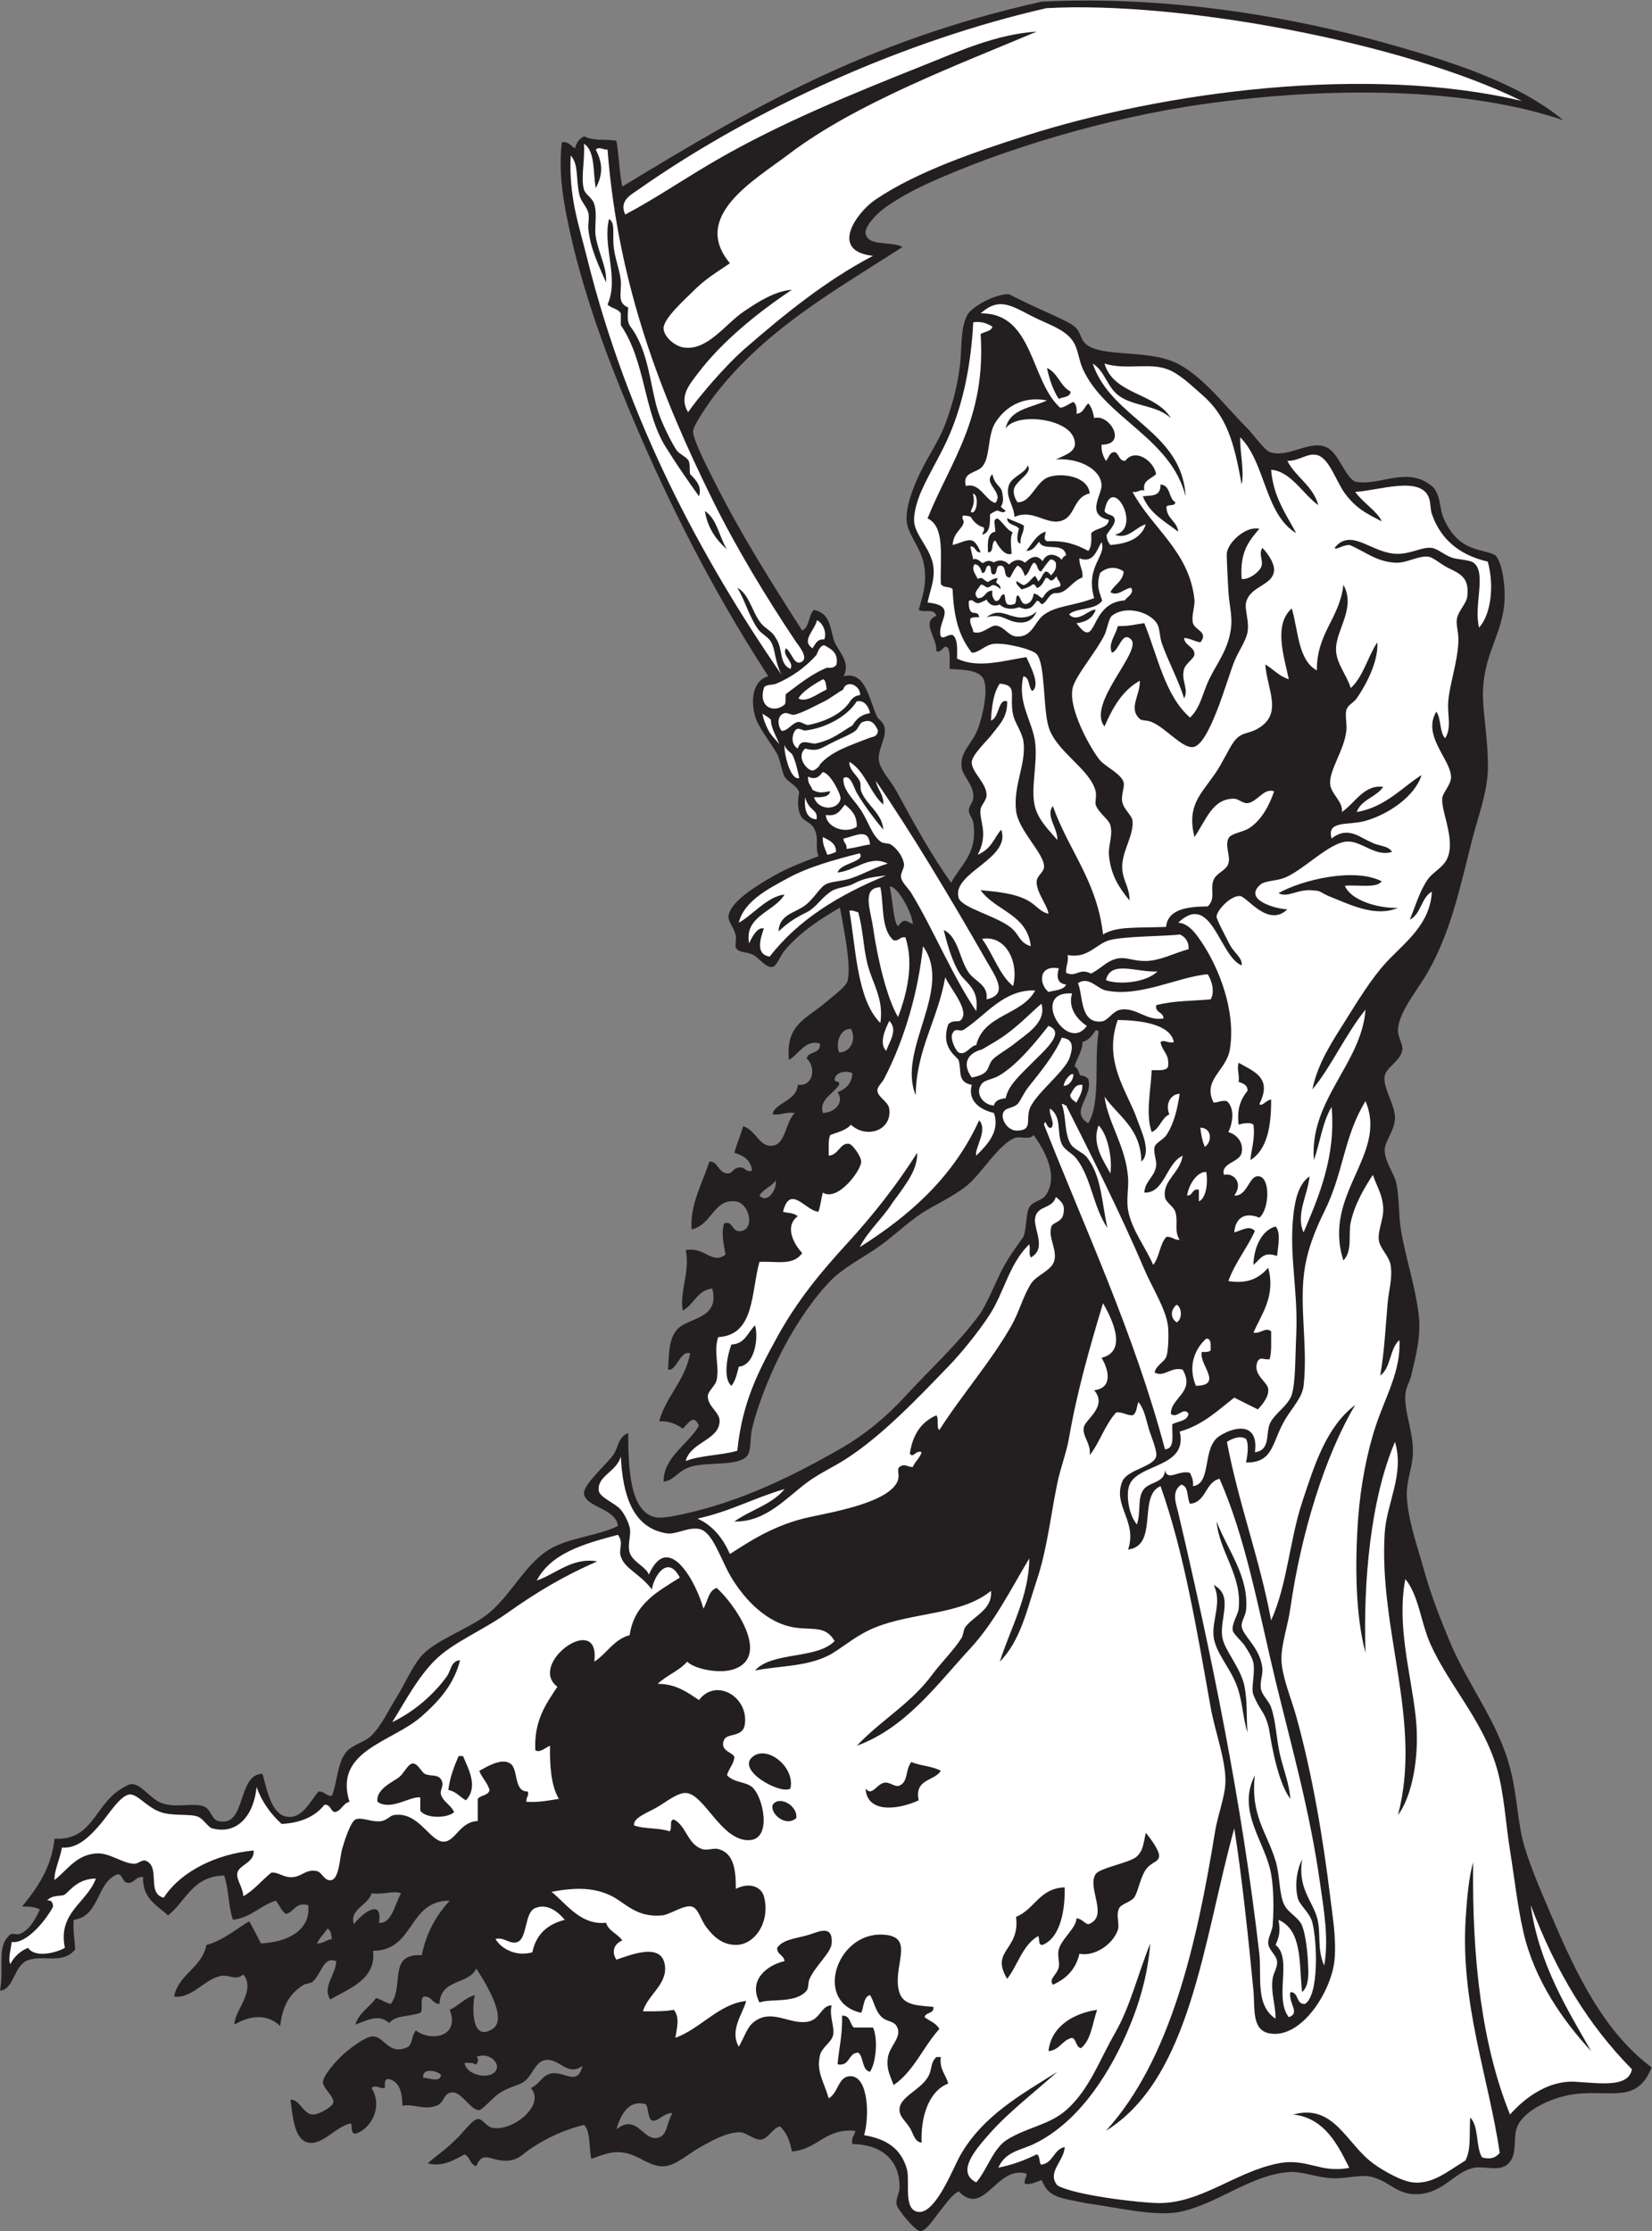
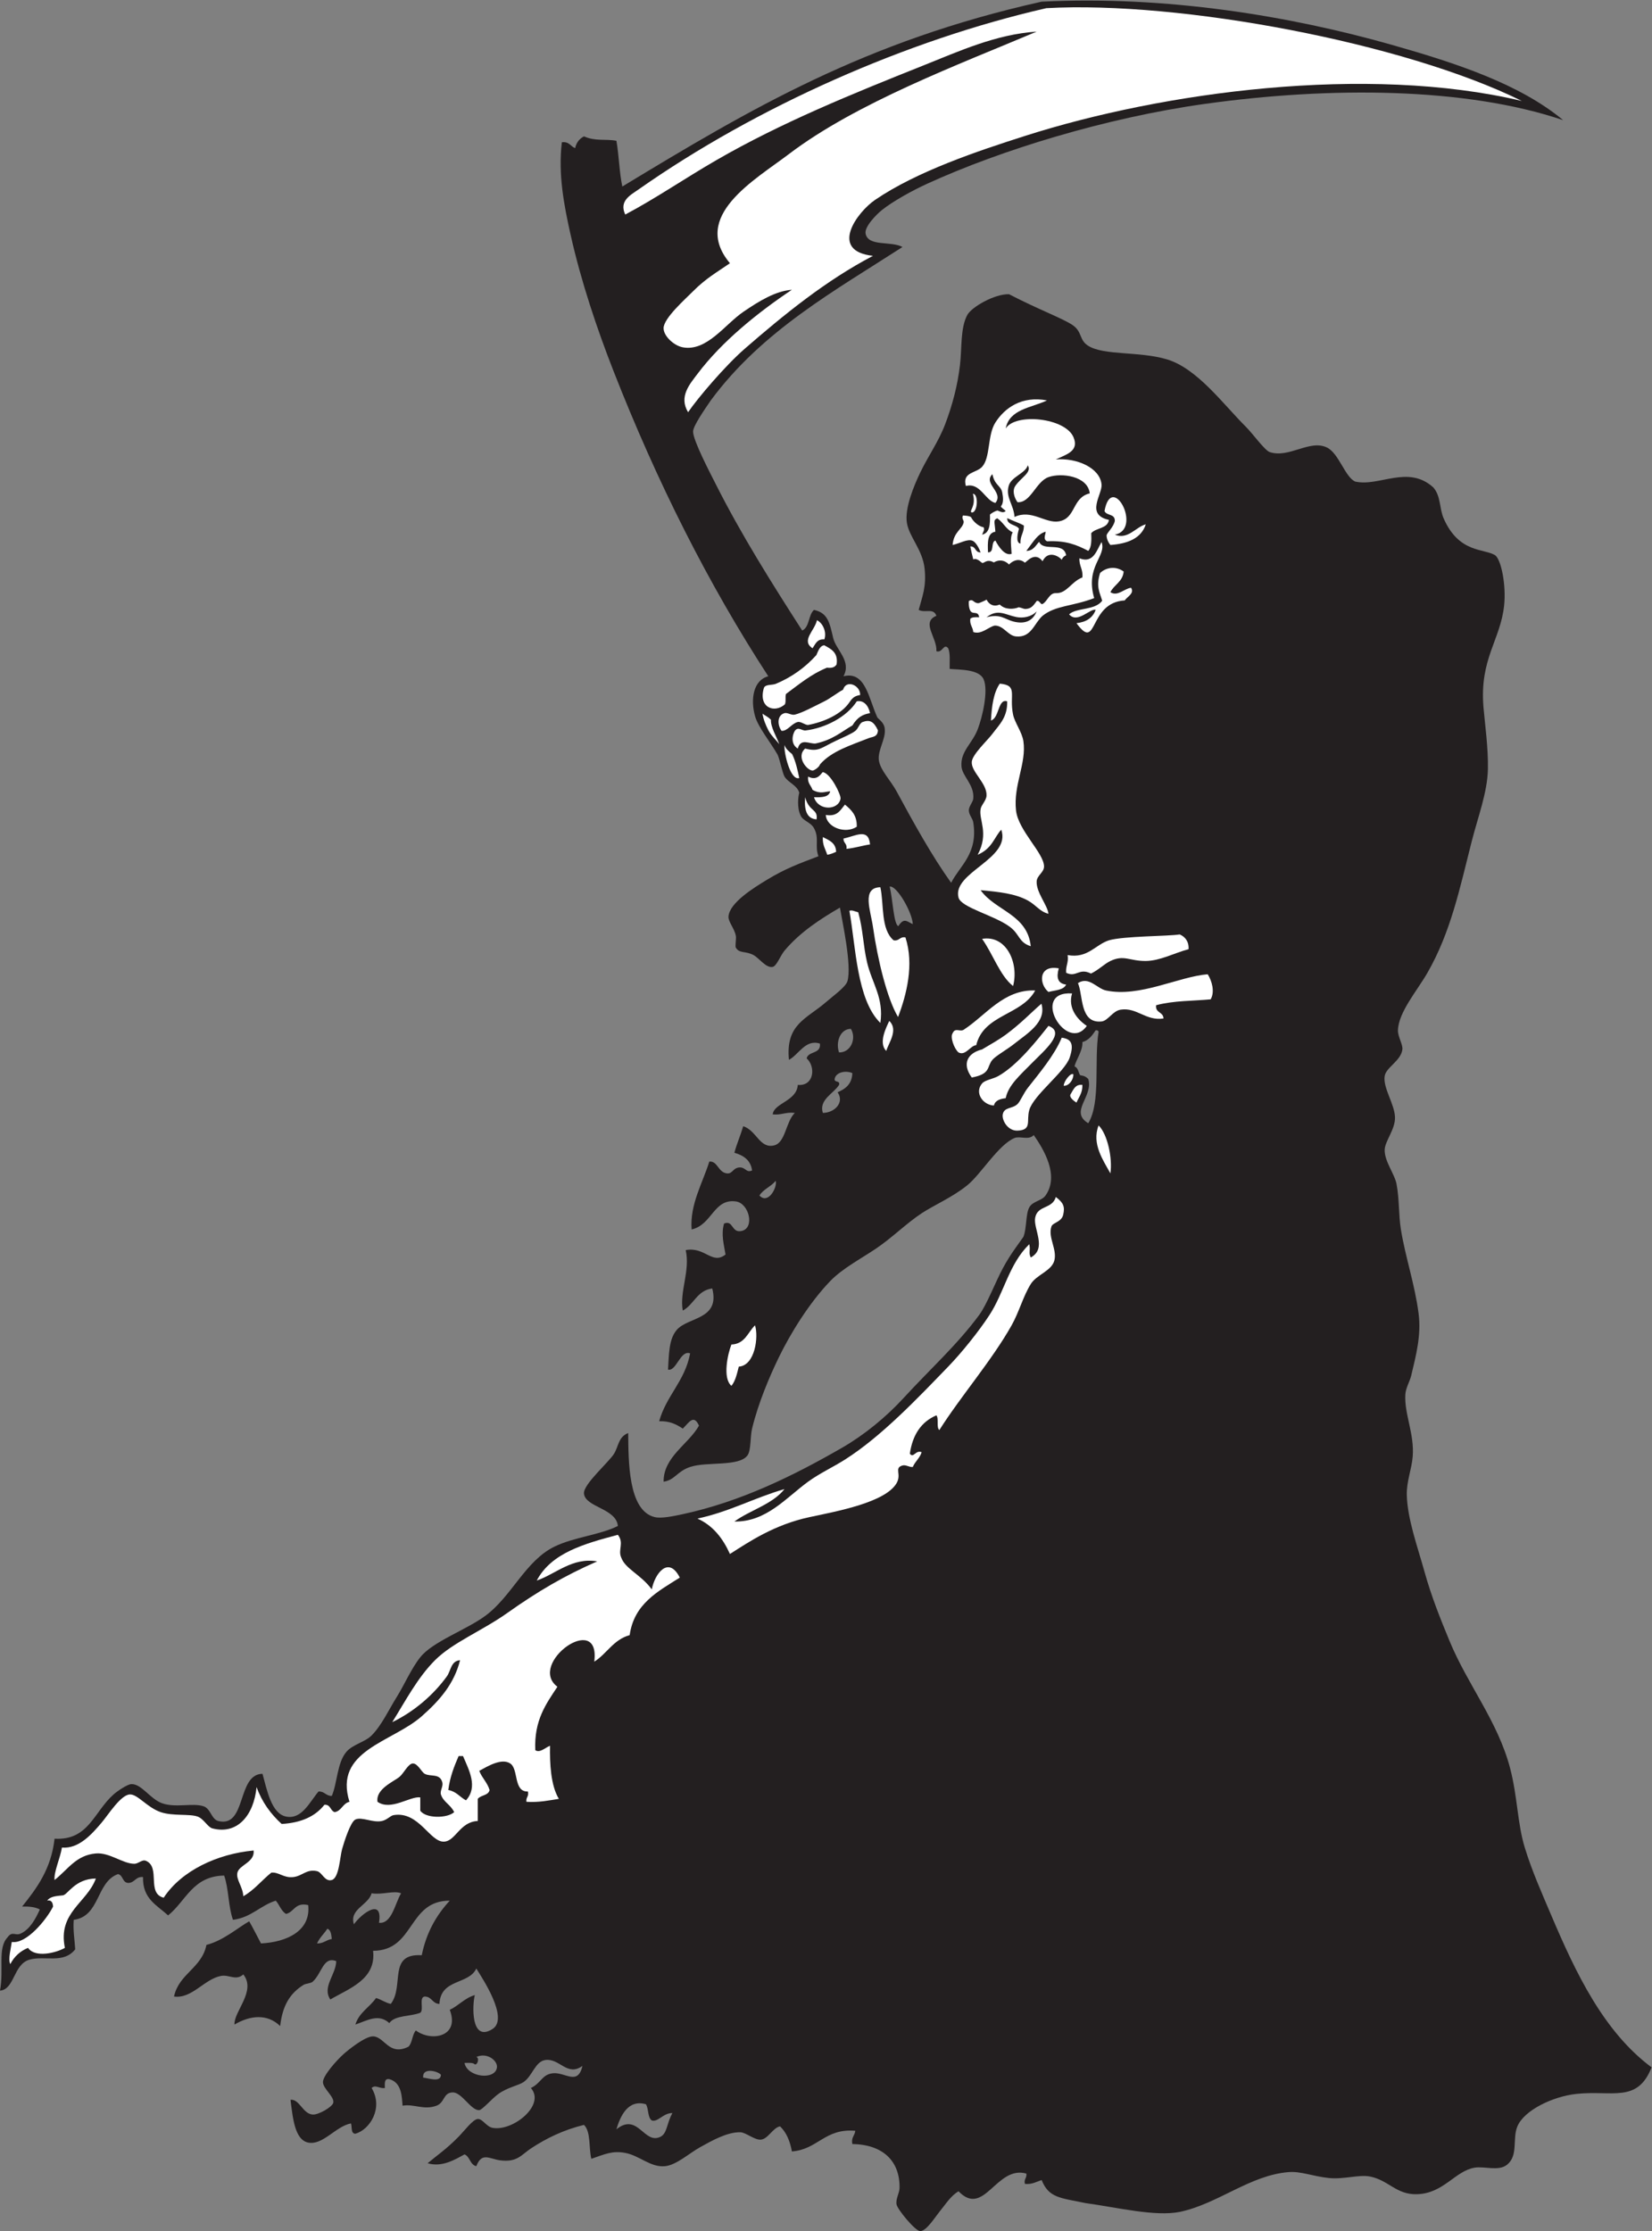
<svg xmlns="http://www.w3.org/2000/svg" viewBox="0 0 716.8 967.72" height="967.72" width="716.8" xml:space="preserve" id="svg2" version="1.1">
  <rect x="0" y="0" width="716.8" height="967.72" fill="#808080" stroke="none" />
  <defs id="defs6" />
  <g transform="matrix(1.333,0,0,-1.333,0,967.72)" id="g10">
    <g transform="scale(0.1)" id="g12">
      <path id="path14" style="fill:#231f20;fill-opacity:1;fill-rule:evenodd;stroke:none" d="m 5088,6868.8 c -316.61,107.19 -758.5,109.83 -1166.4,52.8 -322.49,-45.08 -663.9,-150.29 -902.4,-259.2 -51.6,-23.56 -113.45,-58.03 -148.8,-86.4 -16.33,-13.11 -57.51,-53.76 -52.8,-76.8 8.74,-42.78 82.71,-22.8 120,-43.2 -218.71,-141.37 -456.27,-271.89 -624,-499.2 -19.52,-28.62 -57.03,-82.37 -57.6,-100.8 -0.87,-28.34 57.96,-140.07 72,-168 85.45,-169.95 185.5,-327.73 283.21,-480 24.22,10.96 19.64,50.75 38.39,67.2 44.86,-9.94 50.63,-40.79 62.39,-91.2 9.21,-39.39 60.56,-74.55 33.61,-124.8 72.02,17.87 81.46,-71.73 110.4,-134.4 9.14,-9.46 23.49,-19.45 24,-38.4 3.22,-31.73 -23.82,-68.51 -19.2,-100.8 4.6,-32.23 38.3,-65.17 57.6,-100.8 57.32,-105.88 114.71,-209.61 177.6,-297.6 28.72,56.57 88.18,94.55 72,196.8 -2.02,12.75 -13.93,23.97 -14.39,38.4 -0.43,13.18 13.3,27.38 14.39,38.4 4.47,45.61 -36.04,72.4 -38.4,105.6 -3.47,48.74 34.83,73.5 52.8,120 15.42,39.89 35.61,126.25 19.2,163.2 -14.83,33.4 -80.1,30.55 -110.4,33.6 -0.56,23.44 2.58,50.59 -4.81,67.2 -14.87,17.65 -18.34,-16.53 -38.39,-9.6 2.97,44.45 -51.16,93.86 0,115.2 -9.52,26.75 -36.44,8.05 -57.6,19.2 11.59,43.44 25.51,74.82 19.2,134.4 -6.53,61.57 -50.22,102.82 -57.61,148.8 -7.63,47.54 22.74,120.55 43.21,163.2 26.26,54.73 59.75,100.63 81.6,158.4 23.13,61.16 40.02,124.52 48,192 6.58,55.7 0.8,120.9 24,163.2 13.91,25.37 88.43,68.47 135.58,67.2 95.35,-49.49 171.56,-77.36 205.33,-99.34 34.58,-22.52 21.42,-49.22 52.69,-68.66 51.51,-32.02 166.58,-17.21 255.76,-43.9 99.34,-29.71 183.55,-146.5 257.84,-220.1 20.63,-20.45 60.86,-76.19 76.8,-81.6 62.93,-21.36 130.96,42.55 187.2,14.4 38.23,-19.14 58.44,-96.15 91.2,-110.41 78.08,-17.79 172.15,55.73 254.4,-19.2 24.95,-28.73 19.29,-68.22 33.6,-100.79 50.16,-114.23 131.62,-97 168,-120 20,-16.25 35.67,-98.2 28.8,-163.2 -11.94,-112.92 -80.47,-173.61 -67.2,-331.2 4.22,-50.07 15.9,-132.67 14.4,-201.6 -1.66,-76.03 -32.76,-156.14 -52.8,-235.2 -39.33,-155.16 -68.33,-295.15 -144.01,-427.2 -33.07,-57.72 -94.55,-128.49 -95.99,-187.2 -0.52,-21.02 16.46,-45.92 14.4,-62.4 -4.61,-36.98 -52.98,-57.9 -57.6,-86.4 -6.22,-38.25 32.55,-91.4 33.6,-134.4 0.96,-39.2 -32.81,-77.09 -33.6,-105.6 -1.03,-37.07 32.24,-78.63 38.4,-110.4 9.68,-49.93 6.62,-100.74 14.4,-148.8 14.75,-91.06 45.3,-178.29 57.6,-273.6 9.16,-70.98 -8.72,-137.51 -23.99,-201.6 -4.67,-19.57 -18,-40.47 -19.22,-62.4 -3.47,-63.08 30.06,-128.03 24.01,-201.6 -3.34,-40.66 -20.29,-81.15 -19.2,-124.8 1.96,-78.33 35.66,-170.53 57.6,-249.6 22.66,-81.66 52.89,-156.14 81.6,-225.6 58.9,-142.51 156.73,-260.73 196.8,-412.8 24.61,-93.41 23.8,-180.41 48,-259.2 23.85,-77.65 55.22,-147.38 86.4,-220.8 79.48,-187.13 170.52,-378.477 326.4,-494.395 -46.18,-117.422 -128.43,-73.801 -244.8,-86.407 -76.45,-8.281 -169.74,-52.675 -192,-105.597 -16.99,-40.391 3.72,-94.61 -33.6,-124.805 -27.54,-22.273 -73.99,-4.168 -105.6,-9.598 -64.54,-11.085 -99.99,-83.402 -187.2,-86.398 -67.61,-2.324 -92.7,45.762 -153.6,57.598 -36.13,7.023 -85.18,-10.098 -134.4,-4.793 -52.44,5.644 -90.15,22.234 -129.6,19.199 C 4068.84,182.258 3964.66,88.508 3840,62.402 3759.47,46.77 3641.27,76.106 3532.8,91.231 3450.65,108.32 3414,107.871 3390.63,166.008 c -15.94,-4.863 -31.27,-14.973 -54.63,-12.403 -3.85,16.641 7.14,18.446 4.8,33.594 C 3242.58,214.707 3203.87,42.746 3120,129.602 3094.9,114.543 3080.43,90.547 3057.6,62.402 3043.11,44.531 3015.19,-0.496 2995.2,0 c -16.39,0.41 -73.48,69.973 -76.8,86.398 -3.51,17.372 9.22,37.469 9.6,52.801 2.2,87.735 -53.54,142.746 -153.61,144.004 -4.3,21.906 8,27.207 9.61,43.195 -99.8,8.602 -121.5,-60.902 -206.4,-67.199 -5.97,34.035 -18.03,61.973 -38.4,81.602 -23.38,-4.055 -38.75,-40.965 -62.4,-43.203 -20.5,-1.934 -49.09,23.683 -67.2,24.004 -42.98,0.761 -91.77,-27.118 -129.6,-47.997 -37.02,-20.441 -77.97,-58.664 -115.2,-62.402 -47.07,-4.738 -82.64,34.363 -129.6,43.192 -41.9,7.89 -65.69,-3.907 -110.4,-19.2 -8.7,36.106 -1.11,88.496 -24,110.403 -66.4,-16.457 -121.38,-42.844 -172.8,-76.797 -30.89,-20.391 -44.43,-46.055 -100.8,-38.399 -34.49,4.676 -58.9,27.461 -76.8,-19.199 -20.84,4.754 -20.16,31.035 -38.4,38.399 -30.87,-16.907 -73.64,-42.883 -120,-28.801 34.42,28.879 59.85,44.785 100.8,86.398 18.7,19.012 46.63,56.668 62.4,57.598 15.61,0.926 27.78,-24.953 48,-28.801 65.78,-12.508 173.73,74.199 124.8,129.602 33.19,15.437 36.14,44.519 72,48.007 40.45,3.926 80.57,-41.64 96,23.993 -49.27,-36.055 -73.93,24.757 -119.99,19.199 -34.2,-4.121 -42.59,-52.402 -72.01,-72 -17.26,-11.484 -50.85,-16.543 -81.6,-38.399 -20.69,-14.707 -52.5,-52.062 -62.4,-52.793 -26.61,-1.992 -56.65,58.204 -86.4,57.598 -31.51,-0.644 -25.24,-32.941 -52.8,-43.207 -41.22,-15.348 -73.26,6.645 -110.4,0 -2.44,27.414 -2.02,75.383 -43.2,86.399 -17.18,2.793 -14.59,-14.2 -14.4,-28.797 -17.89,-2.895 -30.36,12.273 -43.2,0 39.2,-64.953 -5.57,-135.578 -52.8,-148.801 -15.63,0.371 -10.25,21.758 -14.4,33.605 -49.52,-9.375 -91.68,-72.043 -139.2,-62.406 -44.091,8.938 -50.149,80.902 -57.595,139.203 29.5,2.977 39.454,-45.293 71.995,-48 18.57,-1.543 64.04,24.395 67.2,38.399 4.38,19.406 -33.59,46.144 -33.6,67.199 -0.01,20.672 43.47,69.941 67.2,91.199 14.02,12.57 70.11,58.203 96,57.609 37.33,-0.871 51.68,-65.277 115.2,-33.605 12.84,12.754 11.88,39.316 24,52.805 49.41,-37.258 144.11,-21.582 110.4,67.195 29.42,13.781 48.22,38.184 81.6,47.996 -8.25,-30.68 -14.1,-155.945 57.6,-110.398 54.3,34.504 -33.13,165 -52.8,196.797 -24.4,-53.368 -116.18,-32.317 -120,-115.196 -23.46,0.547 -24.15,23.848 -48,24.004 -19.91,-2.488 -1.61,-43.191 -14.4,-52.801 -32,-12.804 -82.31,-7.297 -100.8,-33.605 -34.6,31.824 -71.77,8.566 -110.4,-4.793 11.89,39.305 46.3,56.101 67.2,86.394 17.47,-4.929 29.69,-15.105 48,-19.199 45.16,58.449 -11.08,165.149 100.8,158.399 15.13,74.472 48.18,131.012 91.2,177.602 -137.77,0.16 -112.71,-162.497 -249.6,-163.196 10.73,-93.137 -77.68,-122.188 -139.2,-158.399 -27.46,41.043 18.59,80.926 19.2,124.793 -42.54,16.446 -46.17,-39.531 -76.8,-67.195 -5.44,-4.922 -23.092,-6.094 -28.799,-9.601 -44.703,-27.508 -69.309,-67.481 -76.805,-134.403 -42.269,40.887 -97.699,34.852 -148.797,4.805 -2.16,43.035 71.735,109.305 28.797,163.191 -23.426,-21.601 -46.32,-0.156 -71.996,-4.793 -54.824,-9.914 -94.863,-75.199 -153.594,-67.199 16.285,74.902 90.278,92.11 105.59,168 55.02,13.809 105.156,58.008 139.211,76.797 13.438,-23.359 25.504,-48.09 38.395,-72.004 85.449,4.317 162.818,41.77 153.598,124.804 -43.337,9.74 -44.872,-22.32 -72.001,-28.8 -16.176,9.43 -21.433,29.77 -33.601,43.2 -50.996,-16.2 -79.602,-54.79 -139.2,-62.4 -15.418,42.18 -13.613,101.59 -28.796,144 -102.497,-1.51 -124.536,-83.47 -182.407,-129.6 -35.812,32.98 -83.773,53.83 -81.593,124.8 -24.563,2.16 -26.278,-18.52 -48.004,-19.2 -19.883,0.91 -16.25,25.34 -33.598,28.8 -71.664,-25.94 -57.687,-137.51 -143.996,-148.8 -2.664,-36.257 3.101,-64.097 4.797,-96.003 C 206.957,868.613 145.18,897.316 96,883.203 43.066,868.008 47.98,786.563 0,782.402 c 13.105,70.227 -8.469,137.383 24,172.793 16.297,23.008 24.867,4.172 44.109,13.254 29.602,13.985 47.848,47.721 61.493,77.951 -14.164,8.24 -34.625,10.18 -57.606,9.6 48.391,60.41 94.707,122.9 105.602,220.8 110.754,-6.29 127.453,86.54 192.004,144 12.23,10.88 44.941,33.02 57.593,33.59 33.446,1.55 61.102,-48.39 100.801,-62.39 43.606,-15.38 99.324,1.93 134.402,-9.6 23.594,-7.75 25.676,-42.46 48,-48.01 92.915,-23.07 59.891,152.52 144,153.61 14.727,-52.9 28.79,-129.53 76.801,-139.2 51.051,-10.28 76.431,47 105.601,81.6 20.02,0.82 23.68,-14.72 43.2,-14.4 18.2,41.98 17.03,108.45 48,144 20.63,23.68 60.13,31.18 81.6,52.8 33.04,33.27 56.17,84.23 81.6,124.8 25.53,40.72 46.86,91.93 76.8,129.6 40.7,51.21 147.93,88.11 211.2,134.4 86.48,63.26 130.8,179.63 225.6,225.6 65.06,31.54 146.31,37.3 206.4,67.19 -5.55,57.66 -106.28,60.61 -110.4,105.61 -2.73,29.82 81.88,102.71 98.06,129.6 15.12,25.12 13.97,54.65 45.94,67.2 1.05,-88.87 -0.89,-252.9 86.4,-273.6 21.53,-5.1 58.85,2.65 91.2,9.6 188.62,40.51 359.77,124.69 518.4,216 70.47,40.57 142.47,98.62 201.59,163.2 83.85,91.57 171.97,170.3 244.81,268.8 25.22,34.11 52.83,107.36 77.97,153.79 24.79,45.78 49.8,76.8 66.03,100.61 11.18,27.49 7.12,74.46 19.2,96 11.49,20.51 40.3,20.69 52.8,38.4 46.1,65.31 -6.5,151.08 -38.4,196.8 -15.61,-17.93 -44.94,-2.36 -62.4,-9.6 -52.34,-21.71 -109.33,-117.74 -153.6,-153.6 -48.6,-39.37 -107.02,-63.95 -148.57,-91.2 -48.85,-32.03 -95.59,-79.12 -149.03,-115.2 -48.64,-32.84 -109.16,-64.44 -148.81,-105.6 -68.42,-71.04 -130.03,-171.19 -167.99,-249.6 -29.81,-61.58 -65.85,-146.05 -86.4,-230.4 -6.36,-26.1 -3.02,-69.7 -14.4,-86.4 -26.31,-38.64 -132.54,-20.08 -187.2,-38.4 -43.26,-14.49 -49.02,-42.36 -86.4,-48 -0.64,80.83 80.39,121.06 115.2,182.4 -17.56,38.94 -33.18,9.04 -52.8,-9.6 -20.13,13.46 -42.06,25.13 -76.8,24 23.4,83.8 83.93,130.48 100.8,220.8 -31.99,12.09 -44.84,-59.86 -72,-52.8 3.37,47.3 1.65,98.65 28.8,129.6 37.05,42.24 141.01,32.37 115.2,134.4 -49.63,-6.37 -59.44,-52.55 -96,-72 -11.08,61.77 24.82,129.32 9.6,196.8 63.38,11.85 85.48,-48.94 129.6,-14.4 -5.34,32.98 -14.97,65.35 -4.8,100.8 30.92,12.55 23.24,-32 57.6,-24.01 43.33,10.09 23.61,90.27 -19.2,96.01 -72.57,9.74 -77.07,-76.19 -143.99,-91.2 -6.29,81.05 36.15,151.8 57.59,220.8 27.27,2.77 28.58,-35.38 57.6,-38.4 17.67,-1.83 18.95,16.8 38.4,19.2 22.37,2.75 22.94,-18.63 43.2,-9.6 -4.58,33.81 -27.86,48.94 -57.6,57.6 8.17,30.22 20.11,56.69 28.8,86.4 43.94,-14.35 53.47,-74.07 100.8,-62.4 37.23,9.17 37.62,77.37 67.2,105.6 -29.22,3.62 -43.53,-7.67 -71.99,-4.8 3.58,36.93 78.34,42.87 81.59,96 53.04,-4.85 59.22,59.04 28.8,86.4 5.88,24.51 47.39,13.41 43.2,48 -47.28,15.22 -69.13,-36.43 -100.8,-52.8 -11.49,116 57.16,132.89 120,187.2 27.08,23.4 65.32,50.4 70.52,68.94 14.55,51.84 -17.11,194.26 -24.52,239.12 -60.56,-35.31 -129.22,-78.8 -180.4,-140.06 -13.43,-16.08 -25.6,-50.07 -38.39,-52.8 -21.95,-4.69 -44.28,28.72 -62.41,38.4 -26.58,14.2 -45.75,4.37 -57.6,24 -3.1,5.13 1.83,28.64 0,38.4 -4.56,24.29 -24.8,45.83 -24,62.4 2.18,44.91 82.27,94.15 124.81,120 60.96,37.05 104.3,52.55 167.99,76.8 -12.58,34.13 3.61,58.04 -14.4,91.2 -11.22,20.66 -37.42,23.65 -44.39,43.2 -11.28,23.84 -7.3,61.14 -3.61,72 -6.66,24.7 -36.06,33.02 -48,52.8 -6.51,10.79 -14.8,53.75 -22.39,71.07 -23.44,40.87 -63.57,89.83 -73.61,125.73 -15.57,55.68 -5.14,117.25 43.2,129.6 -194.51,298.59 -362.59,632.51 -504,993.59 -53.7,137.12 -105.2,290.31 -139.2,441.61 -21.66,96.4 -41.37,198.05 -28.8,302.4 23.92,3.11 28.29,-13.31 43.2,-19.2 4,18.4 14.02,30.78 28.8,38.4 37.83,-16.89 70.06,-7.59 105.61,-14.4 8.35,-47.64 9.36,-102.64 19.19,-148.8 418.65,253.6 790.08,473.32 1364.71,601.45 405.26,20.23 807.92,-46.05 1140.89,-140.66 209.86,-59.61 415.76,-127.38 556.8,-244.79 z M 2895.91,4374.86 c 23.13,4.5 73.54,-83.87 75.29,-122.07 -18.43,7.5 -28.09,23.03 -47.05,-6.58 -15.31,5.82 -17.92,86.17 -28.24,128.65 z m 670.48,-467.66 c 5.59,0.78 8.55,-1.06 9.61,-4.8 -15.39,-95.02 7.86,-228.66 -33.6,-297.6 -62.87,37.84 17.41,86.8 0,144 -12.28,12.2 -20.79,10.43 -26.47,12.34 -6.21,8.79 -5.81,24.04 -18.2,28.51 4.17,21.31 27.6,51.46 25.47,79.15 21.08,6.13 32.29,22.11 43.19,38.4 z M 2524.8,3417.6 c 6.68,-19.05 -23.74,-78.97 -52.8,-48 12.72,20.88 38.23,28.97 52.8,48 z M 1065.6,983.996 c 11.63,-4.367 12.71,-19.289 14.4,-33.594 -18.24,-2.558 -26.61,-14.992 -48,-14.406 8.28,18.914 23.01,31.399 33.6,48 z m 240.01,115.204 c -20.06,-33.16 -30.15,-100.497 -72.01,-96 13.62,83.64 -57.39,29.32 -81.6,-4.802 -15.66,49.312 46.87,61.892 57.6,100.802 35.7,-5.78 71.79,9.88 96.01,0 z M 1435.2,508.801 c -0.12,-26.953 -41.9,-10.332 -57.6,-9.602 -4.48,33.039 44.85,23.196 57.6,9.602 z m 115.2,57.597 c 34.82,16.317 69.73,-11.73 67.2,-33.593 -4.96,-42.832 -96.69,-32.785 -105.6,14.394 12.75,-0.051 27.41,1.817 33.6,-4.797 9.4,-2.324 15.46,22.004 4.8,23.996 z m 552,-153.593 c 9.5,-14.504 5.09,-42.91 19.2,-52.805 19.53,-6.672 37.84,24.953 67.2,23.996 -18.56,-32.109 -16.67,-65.668 -38.4,-76.797 -54.13,-27.726 -73.44,80.645 -143.99,24.004 13.07,43.926 38,98.203 95.99,81.602 z M 2774.39,3768 c -1.12,-35.68 -22.18,-51.41 -48,-62.4 23.16,-32.92 -9.46,-66.89 -47.99,-67.2 -13.67,43.22 35.52,63.14 52.8,91.2 4.22,15.42 -15.83,6.58 -14.4,19.2 3.81,22.54 36.27,28.51 57.59,19.2 z m -4.79,144 c 18.41,-29.35 1.53,-77.27 -38.4,-76.8 -11.71,32.02 2.8,76.38 38.4,76.8 v 0" />
      <path id="path16" style="fill:#ffffff;fill-opacity:1;fill-rule:evenodd;stroke:none" d="M 4953.61,6931.2 C 4448.7,7050.93 3784.66,6960.51 3337.91,6817.91 3181.35,6767.93 2986.28,6702.93 2848.83,6609.6 2790,6569.65 2696.7,6443.06 2841.6,6427.2 2689,6347.54 2552.34,6236.32 2424,6124.8 c -62.46,-54.28 -151.91,-159.06 -184.23,-206.4 -31.16,50.96 6,91.98 30.64,124.8 79.22,105.53 197.82,200.64 307.19,273.6 -52.17,-3.78 -104.89,-35.41 -158.4,-72 -59.65,-40.78 -118.81,-129.76 -196.8,-115.2 -28.27,5.28 -62.55,36.21 -62.4,62.4 0.19,32.43 71.97,95.77 96,120 41.68,42.02 78.79,62.62 120,91.2 -128.82,153.22 81.59,271.29 192,355.2 219.3,166.67 552.73,291.26 806.39,398.4 -132.01,-8.42 -253.73,-64.19 -369.59,-110.4 -235.09,-93.75 -461.19,-185.69 -672,-307.2 -102.5,-59.08 -198.02,-124.95 -297.6,-177.6 -20.8,44.79 17.39,63.48 43.2,81.6 384.22,269.69 874.29,486.52 1327.64,589.94 434.19,24.3 1163.39,-111.93 1547.57,-301.94 v 0" />
      <path id="path18" style="fill:#ffffff;fill-opacity:1;fill-rule:evenodd;stroke:none" d="m 3585.6,5496 c 17.25,-46.22 -53.89,-78.95 -24,-182.41 -71.41,-27.52 -124.78,-23.23 -167.99,-57.59 -27.35,-24.07 -36.11,-71.77 -86.41,-67.2 -26.46,2.4 -40.08,35.58 -69,35.38 -19.73,-3.64 -43.51,-30.61 -70.2,-20.98 -1.21,16.38 -12.14,23.06 -9.6,43.2 5.67,5.53 16.97,5.43 28.8,4.8 -2.74,18.86 -15.39,11.42 -24.13,16.32 -7.14,4.02 -10.65,19.92 -9.46,36.48 15.02,8.75 14.14,-7.02 31.34,-7.04 1.82,0 25.94,10.17 26.25,11.84 8.49,-16.77 23.68,-24.38 43.03,-16.14 17.06,-17.34 45.16,-15.95 61.95,-8.82 10.68,-1.89 16.26,-6.64 24.3,-5.44 15.95,1.62 21.65,8.51 34.25,25.93 9.76,2.65 12.09,-13.27 18.88,-9.94 15.99,8.63 21.9,36.34 43.27,35.35 35.58,-1.63 49.72,37.12 86.32,51.06 2.82,26.82 -11,36.99 -9.59,62.4 45.53,-18.46 56.37,26.69 71.99,52.8 z m -374.4,-244.8 c 46.89,12.12 57.8,-6.61 89.07,-14.25 30.75,-7.52 60.07,-1.74 74.12,33.45 -17.09,-18.19 -44.41,-22.92 -66.36,-18.43 -36.79,7.53 -59.83,27.94 -96.83,-0.77 v 0" />
-       <path id="path20" style="fill:#ffffff;fill-opacity:1;fill-rule:evenodd;stroke:none" d="m 3417.6,5438.4 c 7.69,1.64 13.08,-0.2 19.2,-9.6 3.12,-20.73 -5.34,-29.86 -15.58,-41.35 -5.43,5.35 -8.49,12.48 -18.02,12.55 -10.36,-7.25 -13.54,-25.2 -24,-32.34 -0.41,2.88 -4.36,10.47 -9.6,17.94 -11.8,-5.4 -18.7,-23.38 -37.22,-29.98 -10.11,3.44 -15.43,9.34 -23.33,13.22 -4.76,-9.32 10.48,-19.96 16.59,-27.2 17.18,5.59 25.38,7.96 36.04,16.93 8.45,-1.16 9.18,-4.72 13.13,-12.13 17.71,4.7 22.45,23.55 30.07,33.6 6.72,-1.67 10.11,-5.02 15.39,-9.75 13.04,2.96 12.76,10.02 19.64,14.05 -0.11,-11.31 14.76,-17.68 11.29,-32.34 -23.01,-8.59 -39.56,-6.08 -57.59,-38.41 -11.73,2.68 -12.16,12.82 -28.81,14.41 -1.49,-4.86 -2.87,-27.82 -24,-33.61 -19.28,-1.66 -16.5,21.91 -27.85,28.17 -9.17,-4.59 -2.31,-22 -10.55,-28.17 -6.4,-2.27 -19.22,-5.55 -25.6,1.29 -6.71,11.22 -3.85,21.11 -7.68,30.08 -15.09,1.33 -10.19,-23.08 -29.12,-21.76 -6.37,8.03 -12.71,16.08 -9.6,33.6 -24.8,0.8 -22.18,-25.83 -48,-24.01 -16.62,17.22 0.74,27.25 9.6,43.21 7.73,2.78 14.45,-6.78 20.63,-8.25 6.96,-1.66 14.01,6.45 18.33,7.25 5.57,1.06 19.1,-5.3 25.2,-13.4 2.06,10.23 -4.27,14.82 -13.31,21.4 -0.88,3.16 3.28,9.5 4.98,14.73 -14.86,-1.15 -22.18,-6.88 -32.33,-12.73 -12.73,3.92 -16.14,19.45 -33.1,10.2 -5.09,13.43 -22.78,31.32 -9.6,48 15.2,-2.4 19.61,-15.59 24,-28.8 16.31,-0.32 7.35,24.66 24,24 8.24,-6.16 0.1,-28.7 14.4,-28.8 12.58,3.41 4.6,27.39 19.19,28.8 26.22,2.2 7.41,-40.61 33.61,-38.4 7.48,13.32 13.64,27.96 24,38.4 13.98,-5.22 18.79,-19.61 24,-33.6 15.37,8.63 16.38,31.61 28.8,43.2 14.61,-2.98 9.38,-25.82 24,-28.8 9.09,13.3 18.49,26.32 28.8,38.4 v 0" />
      <path id="path22" style="fill:#ffffff;fill-opacity:1;fill-rule:evenodd;stroke:none" d="m 3657.6,5400 c -3.24,-33.56 -31.12,-42.49 -43.21,-67.21 23.4,-15.21 45.43,12.05 67.21,14.41 12.28,-18.23 -12.82,-29.09 -20.55,-41.17 -119.76,-6.96 -86.93,-170.05 -157.05,-74.03 31.79,3.41 52.97,17.43 62.39,43.2 -16.67,6.55 -59.62,-46.28 -86.39,-14.4 24.56,22.38 84.29,12.19 107.68,44.24 -7.54,25.86 -20.95,45.48 -6.88,90.16 20.17,19.02 51.74,23.24 76.8,4.8 v 0" />
-       <path id="path24" style="fill:#ffffff;fill-opacity:1;fill-rule:evenodd;stroke:none" d="m 3859.2,5644.8 c -11.9,213.7 -241.39,251.4 -302.4,432 40.79,-25.52 46.83,-77.67 86.4,-105.6 49.27,-34.78 121.01,-28.8 168,-72 -48.8,82.41 -186.76,75.64 -216,177.6 70.41,-22.35 145.43,4.39 206.4,-19.2 38.81,-15.02 76.41,-52.19 110.4,-81.6 81.72,-70.71 105.03,-155.47 129.6,-292.8 9.29,42.94 -5.58,103.19 -4.8,153.6 82.91,-81.89 79.46,-250.14 182.4,-312 -33.25,62.74 -74.47,117.52 -81.6,206.4 65.02,-5.4 102.97,-79.42 153.6,-115.2 -17.72,63.88 -73.05,90.15 -100.8,144 40.73,0.23 64.87,26.41 95.99,19.2 40.6,-9.4 63.06,-86.95 91.21,-124.81 38.62,-51.93 75.81,-68.03 120,-91.19 -11.89,30.19 -62.47,61.97 -86.4,96 77.34,4.05 212.59,53.75 240,-19.2 6.31,-17.57 4.36,-37.59 9.6,-52.8 27.95,-81.16 88.55,-133.57 181.88,-154.86 21.34,-76.25 11.36,-171.27 -28.29,-214.74 -18.58,74.19 26.61,180.83 -19.19,211.93 -11.22,7.61 -49.04,10.39 -62.4,13.67 -28.34,6.95 -50.61,30.51 -72,33.6 -30.35,4.37 -65.37,-18.7 -110.4,-19.2 -84.48,-0.94 -151.66,88.26 -206.4,19.2 7.82,-7.51 22.72,9.24 48.94,9.6 52.02,-21.85 85.52,-53.76 147.86,-57.6 39.06,-2.41 76.43,24.58 110.4,19.2 13.19,-2.09 40.54,-24.78 57.6,-33.6 40.12,-20.75 74.97,-29.78 67.2,-96 -2.66,-22.63 -28.79,-45.87 -33.6,-72 -3.62,-19.66 4.85,-40.8 4.8,-67.2 -0.13,-69.2 -31.51,-151.39 -33.59,-211.2 -1.34,-37.92 11.27,-77.61 -9.61,-110.4 -18.86,19.54 -12.41,64.39 -28.8,86.4 -46.57,-77.91 45.36,-153.32 48,-211.2 1.21,-26.53 -27.5,-51.2 -28.81,-72 -2.94,-47.25 50.66,-147.28 9.61,-206.4 -15.11,-21.75 -42.89,-35.77 -57.61,-57.6 -26.45,-39.24 -37.55,-82.08 -57.59,-129.6 36.9,17.5 36.98,71.82 72,91.2 -5.67,-108.5 -89.65,-166.39 -148.8,-230.4 -48.14,-52.09 -94.55,-128.52 -134.4,-192 -40.97,-65.25 -88.46,-135.91 -105.6,-220.8 57.64,67.17 109.34,181.85 172.8,259.2 -12.78,-175.76 -183.51,-293.78 -168,-489.6 20.09,56.72 28.19,125.41 57.59,172.8 14.64,-161.85 -42.59,-293.4 -91.19,-408 -26.83,58.7 14.79,123.81 19.2,182.4 -38.17,-26.59 -48.08,-84.83 -52.8,-129.6 -13.71,-130.27 16.53,-244.69 9.6,-388.79 -3.18,-66.1 -1.93,-153.18 -14.4,-192.01 -11.81,-36.8 -59.27,-63.18 -72,-96 -13.05,-33.65 2.55,-84.63 -48,-91.21 12.77,94.4 -60.03,88.04 -115.2,52.81 -58.54,-37.38 -23.75,-155.5 -86.4,-163.2 2.07,19.66 -4.45,30.75 -9.59,43.2 -36.86,10.7 -73.47,-29.81 -81.61,9.6 0.25,-43.99 -54.03,-37.46 -72,-67.2 -17.68,-29.25 -5.61,-66.79 -19.2,-110.4 -26.27,29.93 -37.28,97.56 -24,129.6 28.68,69.24 191.17,54.73 163.2,172.8 74.98,21.02 123.5,68.5 177.6,110.4 25.61,-12.79 51.19,-25.61 76.79,-38.39 18.25,19.57 36.8,44.21 33.61,67.19 -3.33,23.97 -54.06,47.34 -33.61,91.2 11.11,13.23 15.91,2.97 38.41,4.8 7.06,24.94 4.45,59.55 4.8,91.2 -19.01,14.32 -33.97,-8.59 -57.6,-4.8 24.76,58.63 73.41,118.34 48,211.19 -27.27,-30.32 -61.41,-53.77 -129.6,-43.19 22.08,61.12 60.4,106 86.4,163.19 -18.59,19.14 -41,2.6 -67.2,-4.79 3.44,47.99 35.33,67.13 81.6,48 31.51,24.79 37.4,126.7 0,134.4 -34.15,7.04 -37.36,-65.87 -81.6,-62.4 30.77,41.49 -3.25,75.4 -33.6,67.2 -11,39.93 50.73,39.61 57.6,72 5.96,28.13 -9.37,57.09 -43.2,67.2 14.74,31.3 21.17,77.41 -4.79,100.8 -19.31,3.3 -27.41,-4.6 -43.21,-4.8 -37.59,73.96 41.49,103.7 52.8,172.8 20.97,128.08 -38.19,266.77 -86.4,340.8 -20.14,30.92 -44.79,69.07 -81.6,72 108.69,102.66 133.27,-109.05 206.4,-139.2 3.99,23.49 -25.23,41.4 -38.4,67.2 -12.44,24.38 -43.31,81.9 -43.2,91.2 0.25,20.95 46.76,70.32 76.8,67.2 22.63,-2.35 91.25,-103.55 153.6,-43.2 -42.67,2.01 -145.7,32.62 -86.4,81.6 13.14,10.85 47.55,10.94 72,19.2 62.91,21.27 151.06,119.38 211.2,120 46.31,0.48 92.6,-51.66 144,-33.6 -15.09,22.14 -39.78,15.93 -70.11,32.37 -32.95,13.02 -73.82,53.38 -126.7,10.83 -17.12,60.64 54.05,41.59 110.41,57.6 73.16,20.79 160.63,78.81 182.4,148.8 -57.08,-34.27 -118.27,-105.61 -211.2,-120 15.19,40.81 63.77,48.24 86.4,81.6 -61.93,9.1 -93.12,-54.06 -134.4,-81.6 4.34,34.1 -36.14,58.79 -38.4,91.2 -3.21,45.67 45.4,108.23 52.8,172.8 2.48,21.64 -4.62,50.9 0,67.2 5.24,18.49 23.02,23.09 33.6,38.4 39.2,56.73 71.15,128.67 67.2,182.4 -31.38,-47.02 -45.47,-111.34 -86.4,-148.8 -13.47,43.73 -47.07,79.67 -48,124.8 -1.33,64.14 66.31,135.55 24,211.2 -12.1,-109.5 -87.11,-156.1 -86.41,-278.4 -61.33,33.06 -60.05,128.74 -81.59,201.6 -59.81,-52.87 -25.91,-154.38 -9.6,-230.4 -32.05,9.55 -50.2,33 -76.8,48 7.05,-84.93 60.46,-163.84 -28.8,-211.2 -28.26,-15 -49.31,-8.87 -72,-38.4 -17.51,-22.79 -36.42,-67.81 -62.4,-105.6 -47.06,-68.45 -92.56,-103.38 -67.2,-206.4 39.64,58.41 59.26,125.91 129.6,124.8 13,-0.2 28.9,-16.19 43.2,-14.4 32.63,4.1 53.08,50.53 86.4,38.4 -14.15,-42.37 -40.06,-93.92 -81.6,-120 -22.87,-14.35 -59.3,-16.19 -67.2,-33.6 -11.98,-26.4 7.95,-55.76 0,-81.6 -6.9,-22.42 -39,-30.22 -48,-52.8 -12.88,-32.3 8.56,-59.31 -19.2,-86.4 -71.4,-0.6 -130.46,-11.03 -135.43,-66.76 -103.76,-3.68 -160.09,2.34 -205.37,-24.44 -19.34,174.27 -112.91,274.29 -163.2,417.6 -25.18,-30.7 16.49,-71.42 14.4,-110.4 -20.55,25.29 -58.93,60.06 -72,105.6 -16.56,57.73 8.36,140.17 0,211.2 -8.16,69.39 -59.55,130.01 -38.4,216 21.79,-3.82 15.38,-35.82 28.8,-48 28.75,18.62 -8.06,84.87 -19.2,110.4 -74.51,-11.87 -158.95,-37.66 -225.6,-4.8 0.56,30.97 3,63.81 -14.4,76.8 -17.78,2.79 -27.83,-14.81 -38.4,-4.8 -15.47,47.66 60.6,99.6 -43.2,110.4 11.11,49.82 23.48,74.28 19.2,115.2 -5.8,55.5 -56.72,100.49 -62.4,144 -4.22,32.26 12.92,80.87 24,105.6 28.19,62.91 63.61,117.43 91.2,182.4 42.64,100.37 69.05,219.5 76.8,364.8 29.15,3.55 46.53,-4.66 62.4,-14.4 -4.51,-16.29 -25.94,-15.67 -38.4,-24 17.97,-275.57 -99.07,-416.14 -172.8,-600 58.32,-26.48 40.57,-129.03 43.2,-211.2 3.14,-16.06 30.04,-8.36 38.4,-19.2 3.58,-87.77 18.96,-150.92 62.4,-206.4 22.03,-1.54 43.47,25.76 72,28.8 36.44,3.88 124.6,-16.97 139.19,-33.6 28.58,-32.53 20.08,-170.95 38.41,-235.2 23.25,-81.53 135.94,-137.99 153.59,-211.2 3.53,-14.6 -2.31,-36.11 0,-43.2 8.88,-27.06 42.68,-47.28 48,-67.2 8.85,-33.06 -7.27,-65.62 -4.79,-96 5.4,-66.1 33.7,-107.95 67.2,-148.8 -0.3,47.44 -24,64.93 -24,110.4 0,51 38.18,102.04 33.59,148.8 -1.8,18.49 -28.61,36.73 -33.59,62.4 -4,20.62 8.5,48.72 4.8,62.4 -7.61,28.11 -57.66,50.26 -76.8,72 -25.16,28.58 -112.96,178.44 -86.41,244.8 18.03,45.04 73.19,108.25 100.81,163.2 7.73,15.38 13.73,54.33 24,62.4 47.06,36.95 128.89,10.45 148.8,-28.8 7.39,-14.56 6.43,-39.81 14.4,-62.4 20.64,-58.54 52.64,-115.35 71.99,-177.6 16.46,30.68 -11.19,57.99 0,96 5.37,18.18 33.68,33.91 33.61,48 -0.14,25.02 -32.75,27.61 -33.61,52.8 20.61,-1.8 33.59,-11.22 52.81,-14.4 27.81,33.78 -17.96,39.77 -24,62.4 -6.13,22.97 7.16,54.85 4.8,76.8 -16.95,157.42 -138.19,231.99 -201.61,350.4 17.81,-3.4 20.61,8.2 38.41,4.8 -5.87,32.35 18.87,35.27 38.4,52.8 -6.27,41.44 -67.33,87.37 -100.8,43.2 -20.76,0.04 -18.96,22.63 -33.6,28.8 -18.74,-0.46 -19,-19.4 -28.8,-28.8 -8.62,13.78 -15.31,29.48 -14.4,52.8 86.26,-0.27 25.47,101.94 -24,86.4 -3.74,18.66 -8.25,36.55 -19.2,48 -13.17,-10.83 -15.55,-32.44 -38.4,-33.6 2.32,18.33 -1.36,30.64 -9.61,38.4 -15.08,-5.71 -25.39,-16.2 -43.19,-19.2 -98.15,87.57 -86.64,310.01 -259.2,307.2 59.32,53.41 98.37,26.2 168,-9.6 49.69,-25.56 101.65,-39.77 129.6,-76.8 20.31,-26.91 21.01,-62.55 33.6,-91.2 71.71,-163.29 287.36,-225.44 336,-417.6 z m -412.81,316.8 c 13.41,7.39 37.24,4.37 38.41,24 -33.9,17.29 -41.38,61.02 -76.8,76.8 8.09,-38.31 20.11,-72.69 38.39,-100.8 z M 3720,5644.8 c 21.34,-55.46 71.89,-81.71 115.2,-115.2 -4.22,35.78 -38.44,41.55 -38.4,81.6 6.16,8.25 28.7,0.1 28.8,14.4 -22.45,12.76 -14.92,55.47 -48,57.6 0.92,-40.93 -30.43,-34.83 -57.6,-38.4 z m 273.61,-182.41 c -2.02,-9.59 4.09,-111.53 4.79,-124.79 2.04,-38.78 11.85,-77.72 9.6,-110.4 -5.22,-75.7 -46.16,-124 -72,-177.6 -21.35,-44.3 -28.27,-93.1 -62.39,-124.8 -81.19,70.83 -105.02,198.99 -148.81,307.2 -36.36,-4.84 -44.23,-9.48 -86.4,-9.6 -5.33,-27.61 -32.7,-55.61 -19.2,-86.4 23.53,4.7 32.7,72.67 62.4,43.2 37.98,-37.7 -145.83,-209.25 -86.4,-283.2 26.69,61.3 58.44,117.55 115.2,148.8 0.67,-49.6 -38.54,-89.66 0,-124.8 6.31,-5.75 22.26,-2.95 38.4,-9.6 45.71,-18.88 98.64,-85.56 134.4,-81.6 53.6,5.93 111.27,221.34 134.4,278.4 13.79,34.03 38.27,66.76 43.2,96 6.09,36.17 -10.15,73.57 -4.8,96 13.18,55.33 88.72,54.17 91.2,105.6 1.3,26.97 -30.24,65.9 -38.4,72 -13.77,-24.36 7,-43.7 -4.91,-64.85 -9.87,-17.53 -41.55,-39.77 -62.29,-35.95 -6.25,90.36 24.73,123.84 57.6,163.2 -40.59,9.57 -97.58,-38.47 -105.59,-76.81 z M 4161.6,4353.6 c 30.45,-17.6 64.45,16.46 116.43,8.37 22.03,-0.56 19.58,-6.5 46.77,-17.97 72.43,-28.98 151.85,-69.39 225.6,-38.4 -68.13,-1.97 -154.55,26.08 -172.8,72 47.33,3.59 103.19,-8.7 120,14.4 -89.12,45.87 -259.99,4.5 -336,-38.4 z M 4032,3739.2 c 14.31,-4.89 29.11,-9.3 28.8,-28.8 -20.71,-25.69 -35.81,-56.99 -28.8,-110.4 11.89,4.18 37.22,9.38 48,0 6.86,-45.98 -9.73,-91.71 -9.6,-115.2 53.81,34.2 67.66,108.34 67.2,196.8 -14.85,0.17 -29.77,-24.27 -38.4,-14.4 44.04,86.78 -19.31,106.11 -67.2,134.4 -6.88,-21.44 2.68,-33.56 0,-62.4 z m 48,-595.2 c 22.49,17.87 31.57,45.41 76.8,28.8 2.65,26.97 13.77,77.45 -4.8,96 -50,-13.24 -71.59,-77.66 -72,-124.8 v 0" />
-       <path id="path26" style="fill:#ffffff;fill-opacity:1;fill-rule:evenodd;stroke:none" d="m 4444.8,3676.8 c 74.14,-175.61 -141.66,-301.21 -72,-518.4 30.75,31.81 15.05,83.69 24,124.8 12.88,59.14 45.93,114.4 72,153.6 12.65,-37.86 30.38,-61.73 33.6,-105.6 2.57,-35 -17.82,-75.35 -14.4,-105.6 3.13,-27.74 33.45,-52.62 38.39,-81.6 7.25,-42.38 -5.94,-82.93 -9.59,-124.8 -6.77,-77.63 -10.47,-156.56 -24,-235.2 35,24.2 30.27,88.12 62.4,115.2 5.39,-99.54 -45.85,-184.89 -76.8,-278.4 -29.34,-88.63 -49.92,-196.75 -57.6,-302.4 -10.62,-145.92 -9.2,-312.85 24,-436.8 -7.84,231.19 16.61,501.24 96,686.4 31.4,-106.26 -27.53,-198.44 -33.6,-297.6 -19.4,-316.61 123.31,-613.94 43.2,-916.79 43.76,57.19 72.74,187.5 57.6,321.59 -15.62,140.67 -62.28,294.99 -33.61,446.4 43.9,-53.01 50.24,-141.09 81.61,-211.2 59.64,-133.27 170.89,-248.94 216,-403.2 24.45,-83.59 28.4,-177.19 43.2,-268.8 14.25,-88.24 23.78,-178.31 43.2,-264.005 35.85,-158.094 130.54,-291.27 220.8,-388.797 -74.28,130.562 -169.74,281.433 -196.8,475.202 82.49,-216.706 185.49,-388.066 329.62,-534.257 -11.67,-59.305 -97.68,-45.965 -184.23,-40.645 -87.46,5.383 -165.13,-52.46 -212.59,-106.699 -90.39,223.211 -124.35,502.852 -120,820.801 -12.91,-44.3 -19.65,-108.18 -24,-177.6 -19.11,-280.271 74.8,-522.877 110.4,-768.005 -15.79,-19.051 -35.25,-21.18 -57.6,-14.395 -20.99,35 -9.85,102.148 -38.4,129.602 -3.71,-55.957 3.67,-103.45 -15.72,-140.051 -55.49,-33.289 -107.41,-78.817 -171.48,-71.153 -37.63,4.504 -96.83,38.293 -129.6,62.403 -86.1,63.332 -126.96,195.254 -259.2,158.398 105.67,-11.133 148.31,-106.57 182.4,-173.289 -97.07,-18.976 -135.68,33.32 -232.38,14.168 C 4021.89,192.793 3908.71,89.707 3770.84,91.203 3708.11,91.875 3494.86,117.16 3441.6,148.801 c -35.25,43.035 22.65,78.972 24,124.804 -36.85,-7.96 -36.89,-52.714 -76.8,-57.609 -7.71,8.289 -2.32,29.68 -14.41,33.606 -37.5,-18.497 -78.01,-33.985 -124.79,-43.204 23.39,52.774 71.92,56.133 115.2,76.805 136.84,65.344 237.04,211.164 302.4,360 39.66,90.305 69.26,188.801 76.8,292.793 -41.97,-105.5 -65.15,-205.965 -115.2,-292.793 -50.48,-87.578 -82.76,-183.008 -158.4,-249.598 -54.88,-48.332 -126.88,-55.636 -192,-96.007 -46.37,-28.75 -65.01,-98.262 -100.8,-139.2 -67.97,34.27 0.92,110.059 43.2,158.399 60.8,69.523 155.65,142.422 220.8,201.601 -109.84,-70.222 -241.72,-140.097 -316.8,-273.601 -22.48,-39.953 -78.43,-187.051 -134.4,-182.395 -52.15,4.336 -27.33,100.039 -38.41,139.2 -18.9,66.816 -66.43,98.308 -139.2,110.402 17.91,63.809 13.56,190.203 -43.19,191.992 -41.57,1.317 -39.8,-53.574 -72,-71.992 -17.18,57.254 -40.24,85.437 -28.8,139.199 5.74,26.973 37.7,42.012 43.19,67.195 5.42,24.786 -14.1,65.09 -4.79,95.997 -33.43,1.046 -36.45,-44.969 -76.79,-52.793 -56.77,-11.004 -112.26,39.16 -168.01,4.796 -30.52,-18.82 -33.02,-43.242 -57.6,-86.398 -30.8,53.945 12.77,106.016 24,148.801 -88.35,-9.406 -147.4,-89.297 -230.4,-120 5.21,34.961 14.83,65.039 -4.8,91.199 -26.96,-5.039 -58.24,-5.129 -100.8,-4.805 15.59,52.715 76.22,85.664 72,144.004 -6.02,83.262 -110.01,40.274 -158.39,24.004 -18.3,27.766 -5.12,52.969 19.19,62.395 -14.71,22.097 -44.06,29.539 -52.8,57.602 -83.02,-8.259 -127.52,60.42 -177.6,100.8 79.03,14.67 138.84,14.78 196.8,-14.4 43.04,-21.67 80.06,-70.32 163.2,-62.4 25.3,2.41 70.12,34.8 96.01,28.8 22.27,-5.17 28.82,-41.94 47.99,-67.199 24.69,-32.531 53.63,-57.598 96,-57.598 64.04,0 113.41,78.357 91.2,158.397 -8.09,29.14 -44.92,47.47 -91.2,24.01 0.18,67.69 -8.68,117.03 -57.6,129.59 -15.75,4.05 -35.79,-5.94 -52.8,0 -48,16.78 -50.64,75.47 -91.2,96 -17.22,-0.38 -3.81,-31.39 -14.4,-38.4 -32.66,12.14 -82.76,6.84 -115.2,19.2 -4.61,23.65 41.66,40.71 72.01,57.6 26.45,14.74 68.7,49.21 95.99,48 61.44,-2.71 114.49,-156.38 206.4,-153.6 76.71,2.33 45.32,143.27 9.6,172.8 -22.43,18.54 -57.01,13.18 -81.6,38.4 5.67,21.53 20.44,33.97 24,57.6 0.81,16.4 -50.2,19.64 -33.6,57.6 9.94,22.73 60.44,7.87 67.2,48 15.16,90.08 -92.27,155.96 -148.8,81.6 -37.84,24.55 -72.7,52.1 -134.4,52.8 28.67,27.33 69.88,42.11 96,72 24.63,-24.3 106.61,-41.03 153.6,-24 119.98,43.49 -1.68,214.46 -57.6,264 -27.64,-9.17 -29.04,-44.56 -43.2,-67.2 -21.93,81.13 -113.24,256.46 -177.6,110.4 -8.01,24.75 -53.23,41.56 -62.4,72 -8.22,27.27 6.1,56.84 0,81.6 -5.15,20.88 -18.34,44.93 -28.8,57.6 -17.12,20.74 -69.82,40.43 -72,62.4 -4.81,48.44 56.73,59.49 72,110.4 5.97,-120.44 36.19,-231.49 148.8,-249.6 30.97,-4.98 69.49,20.9 105.6,14.4 45.19,-8.13 69.62,-98.62 105.6,-158.4 41.84,-69.53 115.56,-151.06 211.2,-163.2 59.16,-7.5 95.15,6.19 124.8,-43.2 -58.1,-60.3 -203.43,-33.37 -259.2,-96 74.21,15.8 179.88,11.07 254.39,57.6 42.37,26.45 79.77,59.16 134.4,81.6 125.59,51.58 282.36,40.54 379.21,120 5.6,-59.11 -50.78,-78.5 -81.6,-115.2 -8.8,-10.47 -7.28,-26.97 -14.4,-38.4 -23.45,-37.65 -65.45,-78.92 -95.99,-120 -69.95,-94.05 -164.27,-145.73 -244.81,-230.4 159.57,58.04 260.63,198.72 369.6,316.8 80.1,86.79 132.26,193.69 192,292.8 -0.89,-123.92 -62.21,-228.98 -96.01,-336 67.75,68.82 88.08,168.91 120,264 33.85,100.8 44.61,206.52 67.21,316.81 10.21,49.79 29.65,98.07 38.4,148.79 26.15,151.71 69.69,302.01 110.4,436.8 29.4,-50.65 81.14,-156.69 -4.8,-177.6 24.26,-40.27 36.49,-98.58 -24,-105.6 44.88,-52.61 -28.53,-94.5 -33.6,-120 -6.07,-30.49 23.56,-51.49 19.2,-91.2 33.03,42.17 49.96,100.43 86.41,139.2 22.33,1.54 32.02,-9.57 52.78,-9.61 13.99,6.83 13.18,28.43 19.21,43.21 18.04,-21.03 24.2,-53.15 33.6,-86.4 6.19,-21.91 29.16,-73.06 24,-91.2 -9.68,-34.04 -94.76,-42.04 -110.4,-81.6 -31.14,-78.77 50.18,-128.82 19.2,-220.8 100.52,12.8 30.79,175.49 105.6,206.4 75.8,-213.6 116.85,-460.26 163.2,-720 14.16,-79.35 50.44,-173.94 48,-244.8 -1.61,-46.86 -25.08,-105.77 -33.6,-158.4 -60.65,-374.511 -146.95,-745.066 -355.2,-974.402 276.62,171.375 316.91,620.68 417.6,984.002 24.35,-152.2 46.26,-359.072 62.4,-527.998 5.43,-56.804 -6.93,-128.652 52.8,-139.199 104.75,-18.504 202.31,139.824 211.2,240 6.12,68.926 -6.25,139.287 -14.4,206.397 -22.91,188.63 -58.4,399.31 -110.4,585.6 -16.53,59.21 -46.32,129.04 -48,182.4 -1.56,49.68 20.66,111.05 28.8,168 35.2,246.39 113.01,497.89 211.2,662.4 -92.72,-69.58 -132.24,-192.94 -172.8,-316.8 -41.17,-125.72 -48.33,-267.79 -100.8,-384 -38.12,203.48 -105.37,377.83 -143.99,580.8 13.8,8.77 41.94,22.79 62.39,9.6 10.22,-18.84 3.9,-56.69 0,-76.8 92.51,-0.74 82.91,68.58 129.6,144 22.92,37.02 53.34,68.58 57.6,105.6 14.96,130.08 -16.58,265.45 4.8,388.8 10.35,59.74 33.62,119.75 62.4,177.6 63.7,128.06 62.83,243.43 134.4,360 z m -2606.4,-2664 c -56.17,-14.234 -93.67,-47.136 -105.6,-105.601 -51.66,-14.855 -100.53,10.313 -120,43.203 27.38,7.911 47.63,-19.367 72,-9.601 32.25,12.929 21.99,96.109 57.6,110.399 37.44,15.02 70.95,-8.61 96,-38.4 z m 1929.19,3085.88 c -39.39,-38.03 -128.73,-43.55 -167.59,-28.28 14.7,66.4 99.89,24.5 167.59,28.28 z m 158.8,-652.28 c 5.52,-27.36 2.11,-84.53 -23.99,-96 0,12.8 0,25.6 0,38.4 -23.56,4.36 -18.28,-20.12 -38.4,-19.2 5.88,37.37 33.52,78.42 62.39,76.8 z m -19.19,144 c 37.97,-0.26 38.99,-46.93 14.4,-62.4 -7.45,18.14 -12.22,38.98 -14.4,62.4 z m -76.8,-576.01 c 18.08,-11.38 17.61,-47.63 0,-57.59 -22.92,14.81 -19.31,43.14 0,57.59 z M 3926.39,2904 c 17.88,0.27 13.86,-21.35 14.41,-38.4 -5.67,-5.53 -16.97,-5.43 -28.8,-4.8 -11.27,-39.81 72.43,-108.78 -19.2,-110.4 -26.45,62.07 -5.03,119.4 33.59,153.6 z m -105.59,964.8 c -20.06,-5.06 -32.53,10.11 -43.2,0 4.65,-30.55 31.31,-39.09 24,-81.6 -8.34,-12.46 -31.87,-9.74 -52.8,-9.6 -3.01,-69.49 -20.4,-141.71 0,-201.6 27.18,11.21 30.97,45.84 57.59,57.6 -13.71,31.78 2.22,65.57 33.61,67.2 -7.36,-47.55 -17.85,-96.18 -43.2,-134.4 -10.07,-15.19 -34.42,-24.54 -38.4,-38.4 -5.33,-18.59 7.54,-43.55 4.8,-62.4 -5.27,-36.21 -35.82,-48.18 -38.4,-86.4 65.7,-3.02 70.91,95.27 124.8,120 -8.59,-56.68 -65.76,-80.37 -57.6,-134.4 2.77,-18.41 27.39,-29.14 33.6,-48 10.61,-32.19 -5.15,-62.67 14.4,-91.2 -19.09,-1.49 -24.11,11.09 -43.2,9.6 -21.92,-22.88 -22.6,-67 -43.19,-91.2 -20.46,49.98 -70.5,114.33 -81.61,177.6 -6.14,34.94 2.31,73.4 0,105.6 -7.35,102.6 -64.57,176.3 -76.8,264 45.78,-64.63 118.17,-102.63 120,-211.2 34.18,30.74 0.16,97.98 -14.4,139.2 -31.3,88.59 -111.1,187.13 -62.4,321.6 49.94,-0.61 170.6,-6.68 182.4,-72 z m -1368,-2323.2 c -62.69,-43.94 88.66,-126.84 120,-105.6 15.83,67.43 -71.08,139.89 -120,105.6 z m 475.2,-96 c -13.76,-6.09 -31.68,11.81 -48,9.6 -27.52,-3.72 -40.83,-46.63 -62.4,-19.2 3.79,-79.05 101.36,-71.17 172.8,-38.4 -14.69,70.69 50.43,61.58 72,96 -26.22,15.38 -67.17,16.03 -96.01,28.8 -20.62,-27.31 -9.53,-64.03 -38.39,-76.8 z m -412.79,-62.4 c -10.08,-27.92 42.41,-74.41 76.79,-43.2 5.31,40.6 -55.94,74.73 -76.79,43.2 z m 1185.59,-168 c -20.87,-20.34 -120.55,-36.9 -134.41,-57.6 -29.73,-44.46 45.4,-139.11 -23.99,-163.202 -15.09,4.112 -20.25,18.142 -38.4,19.202 -1.22,-32.237 -47.4,-64.807 -57.61,-100.803 -5.56,-19.637 3.41,-39.629 0,-57.598 -4.75,-25.183 -34.16,-37.957 -19.19,-57.597 43.16,19.226 74.75,50.039 86.41,100.8 50.83,-9.597 108.64,31.086 124.79,76.797 7.17,20.324 -7.51,48.571 4.8,72.001 6.83,13.01 36.35,19.34 48,33.6 12.44,15.23 20.79,67 38.4,91.2 19.47,26.77 41,23.34 43.2,43.2 2.26,20.37 -34.98,67.09 -43.2,76.8 -7.85,-35.73 -8.37,-56.89 -28.8,-76.8 z m -393.6,-196.8 c 14.19,-109.341 -85.35,-107.83 -28.8,-201.599 34.91,45.09 50.04,109.961 100.8,139.199 6.4,-7.996 -1.75,-30.547 14.41,-28.797 59.62,23.75 73.65,118.087 71.99,187.197 -82.33,-2.47 -97.87,-71.74 -158.4,-96 z M 2625.6,782.402 c 6.8,8.039 4.06,26.211 9.6,38.399 19.91,43.777 69.88,85.078 72,115.195 4.43,63.02 -43.28,37.707 -72,28.801 -41.37,-12.824 -85.85,-14.238 -105.6,-43.195 -0.46,-22.86 22.04,-22.774 24,-43.204 -55.24,-12.558 -119.37,-60 -81.6,-134.402 39.25,13.641 117.49,-4.289 153.6,38.406 z m 297.59,14.395 c -9.32,80.332 53.19,164.648 -52.79,168 -148.58,4.707 -221.97,-220.43 -67.21,-254.395 9.47,19.336 6.39,51.211 28.8,57.594 14.62,-23.543 16.94,-51.883 38.41,-72 15.74,-14.746 37.57,-11.551 48,-28.797 21.46,-35.508 -24.31,-64.269 -28.8,-105.597 -3.63,-33.418 4.87,-49.383 19.2,-86.407 65.87,44.532 96.18,124.621 148.8,182.403 -9.72,19.082 -31.64,25.957 -48,38.398 3.33,17.473 31.58,10.02 28.8,33.606 -70.14,5.261 -108.4,8.621 -115.21,67.195 z M 3412.8,585.598 c 36.88,3.125 43.99,36.015 76.8,43.203 15.22,-5.578 11.83,-29.778 28.8,-33.606 33.42,25.782 37.26,81.145 52.8,124.805 -69.13,-9.824 -148.97,-49.023 -158.4,-134.402 z m -686.41,-43.196 c 41.88,-6.679 33.09,37.317 67.2,38.399 18.83,-14.774 10.8,-56.414 38.4,-62.403 19.71,29.598 26.65,107.852 9.61,144.004 -20.8,0 -41.6,0 -62.4,0 -13.93,11.672 -10.66,40.528 -38.4,38.399 2.43,-60.731 -11.25,-112.696 -14.41,-158.399 z M 3048,566.398 c -21.1,-19.511 -12,-40.82 -28.8,-67.199 -26.39,-41.445 -87.96,-61.902 -91.2,-100.801 -2.08,-24.882 18.48,-38.66 33.6,-62.402 10.82,-17 15.26,-46.445 38.4,-48 -3.71,78.481 20.98,166.977 86.39,192.004 -7.21,29.578 -29,44.59 -23.99,86.398 -4.8,0 -9.6,0 -14.4,0 v 0" />
      <path id="path28" style="fill:#ffffff;fill-opacity:1;fill-rule:evenodd;stroke:none" d="m 3576,3597.66 c 29.25,-28.71 45.58,-106.79 38.39,-156.06 -22.54,41.46 -61.89,96.13 -38.39,156.06 z M 3436.8,3364.8 c 25.21,-18.97 29.85,-31.77 24,-57.6 -5.48,-24.19 -34.04,-25.38 -38.4,-38.4 -11.83,-35.32 18.9,-73.77 9.6,-110.4 -8.68,-34.19 -57.59,-46.06 -76.8,-76.8 -24.97,-39.94 -37.63,-90.36 -62.4,-134.4 -64.12,-114.02 -166.17,-231.64 -235.2,-340.8 -10.51,8.7 -0.81,37.58 -9.6,47.99 -49.32,-21.08 -77.56,-63.24 -86.4,-124.79 12.01,-16.3 18.46,13.15 38.4,4.79 -6.09,-19.5 -21.23,-29.96 -28.8,-47.99 -11.26,-1.51 -22.33,8.01 -33.6,4.8 -28.38,-8.1 -1.92,-28 -19.2,-57.59 -36.59,-62.69 -193.28,-91.23 -283.2,-110.41 -114.32,-24.38 -196.81,-80.07 -259.2,-120 -22.89,50.71 -54.87,92.32 -105.59,115.2 104.07,22.31 185.1,67.69 283.19,95.99 -39.72,-49.87 -111.2,-67.99 -163.2,-105.59 103.99,-1.78 168.37,77.49 240.01,129.6 37.84,27.54 80.03,46.66 119.99,72 119.44,75.73 237.51,200.69 335.99,302.4 43.52,44.93 99.37,114.21 134.41,168 48.3,74.17 63.36,165.92 129.6,230.4 4.67,-21.94 -3.26,-26.65 4.8,-43.2 54.2,29.38 7.36,93.37 14.4,129.6 8.04,41.42 55.56,27.05 67.2,67.2 z M 2011.2,2265.6 c 21.01,-26.86 -0.22,-48.4 10.63,-73.21 13.13,-38 63.71,-55.31 99.77,-104.39 9.72,51.38 54.53,110.82 91.2,38.4 -71.48,-45.33 -148.72,-84.88 -163.2,-187.2 -52.69,-14.51 -74.06,-60.34 -115.2,-86.4 21.37,166.66 -219.51,-6.35 -120,-81.6 -36.97,-55.83 -76.36,-109.25 -72,-206.4 15.03,-10.34 33.36,9.22 48,14.4 -1.18,-57.13 2.33,-129.79 28.8,-172.8 -33.29,-5.12 -64.73,-12.07 -105.6,-9.6 -2.35,15.15 8.66,16.95 4.8,33.6 -47.81,-1.78 -29.75,73.03 -57.6,91.2 -28.19,18.39 -73.08,-8.83 -100.8,-24 8.83,-23.17 26.27,-37.73 33.6,-62.4 -3.86,-18.54 -28.83,-15.96 -38.4,-28.8 0,-24 0,-48 0,-72.01 -58.99,-2.46 -71.96,-66.09 -110.4,-67.19 -45.99,-1.31 -81.41,99.54 -163.2,86.41 -11.25,-1.81 -20.99,-15.45 -38.4,-19.22 -30.06,-6.5 -65.66,14.69 -86.4,4.81 -16.19,-7.72 -36.63,-72.92 -43.2,-96 -7.21,-25.34 -9.56,-94.18 -33.6,-100.8 -23.29,-6.4 -31.21,24.98 -48,28.8 -34.152,7.76 -47.289,-15.6 -76.801,-19.2 -31.969,-3.89 -47,16.8 -72,14.4 -31.172,-24.83 -55.39,-56.6 -91.203,-76.8 -1.328,30.67 -24.539,54.66 -19.199,76.8 6.172,25.56 56.887,33.42 52.805,72 -118.645,-10.97 -235.039,-65.76 -292.805,-153.6 -56.801,14.48 -9.067,99.09 -57.598,120 -12.832,5.53 -24.285,-9.73 -38.402,-9.6 -37.195,0.34 -80.289,37.41 -124.801,33.6 -64.406,-5.52 -90.805,-52.08 -134.398,-86.4 -2.657,26.73 18.5,71.04 24.004,105.6 54.882,-5.08 97.968,44.26 129.597,81.6 21.086,24.9 61.606,89.59 91.199,91.2 25.571,1.39 56.016,-42.29 100.801,-57.6 39.223,-13.4 94.004,-4.83 120,-14.4 20.293,-7.47 32.801,-34.37 48,-38.4 80.223,-21.31 134.703,40.63 144,134.4 17.715,-49.49 46.477,-87.92 81.598,-120 63.648,3.55 109.643,24.76 139.213,62.4 20.65,1.46 18.76,-19.63 33.59,-24 22.84,4.36 25.75,28.65 48,33.6 -52.68,167.31 138.69,193.31 235.2,278.4 60.38,53.24 105.65,106.68 124.8,182.4 -30.25,-2.41 -29.37,-33.74 -43.2,-52.8 -44.09,-60.76 -106.35,-114.33 -177.6,-148.8 43.55,69.89 82.34,144.74 139.21,201.6 57.6,57.6 153.77,95.82 235.19,153.6 99.91,70.91 188.28,122.33 292.8,168 -81.18,13.96 -134.8,-41.19 -196.8,-62.4 47.37,90.22 155.27,119.93 264,148.8 z m -552,-830.4 c 25.93,-4.47 37.77,-23.03 57.6,-33.6 40.01,43.93 9.68,98.32 -9.6,144 -4.8,0 -9.6,0 -14.4,0 -14.48,-33.52 -28.11,-67.89 -33.6,-110.4 z m -24,-14.4 c -3.64,11.25 7.74,26.13 4.8,38.4 -7.6,31.65 -38.78,18.19 -57.6,28.8 -10.62,5.98 -22.38,33.55 -38.4,33.6 -14.94,0.04 -29.64,-31.74 -43.2,-43.2 -18.26,-15.43 -78.7,-39.63 -72,-81.6 43.65,-30.39 106.04,19.07 139.2,14.4 0,-14.4 0,-28.8 0,-43.2 17.56,-25.68 87.19,-25.63 110.4,-4.8 -12.53,25.74 -35.01,32.26 -43.2,57.6 z M 311.996,1147.2 c -28.379,-78.7 -124.633,-110.12 -100.797,-225.598 -28.344,-16.368 -97.09,-33.567 -119.992,0 -26.004,-10.809 -45.09,-28.524 -57.609,-52.801 -8.035,14.629 2.133,52.129 4.801,72 47.5,-7.754 112.981,72.609 134.399,115.199 -0.692,7.96 -2.692,22.89 -19.199,19.2 10.695,14.76 31.011,14.9 51.132,17.28 15.758,1.87 39.098,53.98 107.266,54.72 v 0" />
-       <path id="path30" style="fill:#ffffff;fill-opacity:1;fill-rule:evenodd;stroke:none" d="m 3004.36,4180.8 c 100.5,-139 -85.91,-336.98 -23.56,-484.8 0.93,146.44 72.19,246.42 96,384 15.32,-36.14 82.75,-109.64 50.08,-140.25 -7.53,-7.06 -25.58,2.8 -40.49,-13.35 -23.38,-70.86 18.56,-97.42 33.61,-115.2 11.33,-35.58 -6.45,-71.73 43.2,-81.6 -14.51,-52.71 28.21,-81.64 72,-91.2 21.28,-61.02 -23.55,-105.39 -57.6,-139.2 -6.43,24 39.31,83.37 9.6,115.19 -83.57,-183.62 -224.94,-309.45 -388.8,-412.79 27.39,53.56 75.96,95.46 106.28,144 55.53,74.31 81.22,112.28 80.92,163.2 -66.38,-104.7 -142.63,-201.98 -230.4,-297.6 -81.07,-88.32 -160.22,-183.23 -225.6,-302.4 -62.04,-113.08 -113.68,-212.44 -129.6,-369.6 -51.82,-15.38 -120.06,-14.34 -168,-33.6 15.27,61.87 108.97,67.95 110.4,129.6 0.68,29.36 -39.01,47.79 -38.4,81.6 0.3,16.69 24.91,33.64 28.8,52.8 9.51,46.86 -10.94,90.43 4.8,139.2 119.97,6.43 106.71,146.08 134.4,244.81 52.94,3.3 109.77,-14.11 139.21,28.79 -26.7,28.26 -58.99,86.66 -14.41,120 -16.47,12.53 -33.12,9.38 -48,14.4 22.89,91.77 73.55,2.91 115.2,0 6.72,18.88 8.85,42.35 14.4,62.4 47.95,-30.76 124.87,71.78 124.79,100.8 -0.04,17.53 -28.83,55.89 -38.39,57.6 -30.69,5.5 -33.8,-35.71 -67.2,-38.4 0.55,23.44 -2.58,50.59 4.79,67.2 24.15,9.46 52.16,15.05 67.21,33.6 50.81,-46.82 135.29,-19.34 124.79,52.8 -3.2,22.03 -36.81,36.52 -38.39,57.6 -1.06,14.05 15.91,25.46 24,43.2 67.31,131.11 109.56,285.03 124.36,427.2 z m 293.24,-129.6 c -42.84,33.92 -64.62,102.3 -100.8,153.6 79.99,13.41 120.41,-80.14 100.8,-153.6 z m 115.2,235.2 c -28.03,6.73 -40,28.32 -67.2,43.2 -41.21,22.54 -93.38,27.97 -153.6,33.6 47.77,-67.43 152.27,-78.13 163.2,-182.4 -39.65,12.51 -35.26,38.12 -67.2,62.4 -50.22,38.17 -159.52,63.08 -168,96 -21.12,81.93 172.11,125.69 139.2,220.8 -23.18,-24.57 -29.21,-61.25 -76.8,-81.6 37.68,70.99 2.99,112.71 9.6,148.8 1.82,12.85 18.31,27.58 19.2,43.2 2.32,40.64 -50.66,77.57 -48,110.4 2,24.64 50.76,69.17 67.2,91.2 22.75,30.46 49.37,53.66 48,105.6 -30.46,10.15 -24.98,-54.21 -52.8,-62.4 2.58,47.01 8.45,90.75 28.79,120 60.55,-5.54 29.89,-35.98 43.21,-100.81 5.43,-26.39 29.24,-56.92 33.6,-86.39 10.69,-72.2 -33.35,-142.71 -24,-225.6 7.38,-65.45 91.47,-138.98 91.2,-182.4 -0.13,-18.79 -23.12,-29.17 -24.01,-48 -2.03,-35.8 35.5,-77.74 38.41,-105.6 z m -1032,-1401.6 c -11.64,-29.14 -29.74,-109.45 0,-134.4 13.13,15.67 18.1,39.49 24,62.4 53.12,3.74 64.81,97.2 52.8,134.4 -23.69,-22.71 -32.27,-60.53 -76.8,-62.4 v 0" />
-       <path id="path32" style="fill:#ffffff;fill-opacity:1;fill-rule:evenodd;stroke:none" d="m 1900.8,6792 c 37.15,-23.65 29.06,-92.54 38.4,-144 25.24,46.4 21.77,83.11 0,124.79 11.26,11.35 23.58,-0.77 38.4,0 34.58,-445.36 176.59,-804.52 340.8,-1137.59 78.21,-158.64 175.35,-318.68 273.6,-465.6 3.56,-5.33 40.5,-48.2 19.21,-62.4 -25.63,-17.08 -33.19,29.01 -52.81,43.2 -15.12,-22.8 28.38,-45.54 14.4,-67.2 -38.68,17.11 -22.26,65.18 -48,100.8 -9.4,20.87 -33.81,29.98 -48,48 -29.61,37.61 -37.84,94.33 -76.8,115.2 25.5,-41.79 38.16,-93.2 67.2,-134.4 11.24,-15.95 34.25,-25.26 43.2,-43.2 13.6,-22.08 10.39,-59.8 33.6,-105.6 -263.56,382.71 -501.33,826.66 -633.6,1358.4 -27.12,109.04 -59.04,196.56 -52.8,331.19 27.03,-27.97 16.22,-79.75 28.8,-129.59 5.2,-20.59 24.08,-37.26 28.8,-57.6 3.97,-17.11 -1.84,-35.27 0,-52.8 6.77,-64.6 35.55,-122.17 57.6,-172.8 3.13,50.35 -25,95.24 -33.6,148.8 -5.27,32.83 5.73,71.56 -4.8,105.6 -6.95,22.45 -28.5,30.18 -33.6,48 -10.83,37.8 3.73,97.31 0,148.8 z m 790.08,-1775.65 c -30.34,-14.4 -67.47,-44.23 -91.92,-29.15 11.66,20.81 42.5,41.31 77.86,61.34 8.29,4.7 12.18,-13.13 14.06,-32.19 z M 4310.4,863.996 c -25.27,56.797 -8.5,107.149 -24.01,158.404 -16.55,54.75 -62.43,94.53 -47.99,187.2 -15.22,-30.21 -25.26,-78.29 -14.4,-124.8 5.84,-25.02 39.65,-47.82 48,-81.6 15.58,-63.032 21.66,-234.489 -24,-264.001 -30.94,-2.136 -18.88,38.723 -48,38.399 -6.46,-37.313 33.55,-67.879 -4.8,-81.602 -49.47,63.418 13.21,190.82 -43.2,235.207 12.16,26.758 16.16,44.824 9.6,81.597 78.46,-34.859 66.25,-140.027 76.8,-235.202 24.49,21.23 20.63,65.968 19.2,96.007 -1.83,38.18 -7.85,91.219 -19.2,120 -10.54,26.735 -44.45,41.195 -57.6,67.195 -18.32,36.22 -13.21,92 -28.8,144 -27,90.07 -83.02,149.29 -67.2,278.4 -61.17,-117.99 34.75,-217.68 52.8,-321.6 8.9,-51.23 8.79,-117.81 4.8,-167.995 -1.35,-16.875 -15.74,-40.585 -14.4,-57.609 1.68,-21.258 26.11,-37.078 28.8,-57.598 2.64,-20.183 -11.62,-36.746 -14.4,-57.597 -6.27,-47.11 10.24,-86.492 9.6,-129.598 -67.07,43.555 -44.6,139.707 -52.8,211.199 -56.9,495.778 -157.83,983.088 -264,1435.198 -6.8,28.98 -23.31,68.61 9.6,91.2 25.67,-4.74 17.69,-43.1 28.81,-62.4 53.43,5.76 48.57,69.82 95.99,81.6 86.17,-195.39 126.06,-423.43 182.4,-657.6 53.3,-219.31 110.34,-417.89 144,-652.8 13.25,-92.45 29.8,-185.127 14.4,-273.604 z M 4032,2025.6 c -2.11,-20.45 -23.93,-50.26 -19.2,-71.99 2.4,-11.02 31.55,-37.17 38.4,-48.01 11.44,-18.11 25.4,-38.75 28.8,-57.6 6.05,-33.61 -8.62,-81.72 -0.23,-102.7 22.4,-56.03 36.75,-51.18 50.99,-111.1 9.15,-59.7 30.22,-175.59 69.24,-227.8 -2.64,47.45 -21.93,93.85 -33.61,144 -11.9,51.14 -12.94,107.7 -28.79,153.6 -7.74,22.4 -30.26,39.3 -33.6,62.4 -3.23,22.41 7.94,46.1 4.8,67.21 -7.48,65.12 -64.04,103.46 -67.2,134.39 -1.18,17.1 12.75,34.2 14.4,52.8 9.72,109.39 -58.9,192.89 -96,288 8.89,-99.1 83.16,-174.68 72,-283.2 z m -81.6,-91.21 c 6.49,-54.07 55.11,-101.77 76.8,-163.19 18.22,-51.59 17.59,-98.74 33.6,-148.8 -4.58,56.08 0.18,96.75 -9.6,148.8 -11.15,59.37 -63.74,116.53 -72,158.4 -12.03,61.01 38.77,137.85 -28.8,172.8 28.69,-55.24 -6.4,-114.58 0,-168.01 z M 3456,3667.2 c 7.75,1.35 8.27,-4.54 14.4,-4.8 76.08,-149.97 178.07,-353.66 254.4,-532.8 25.67,-60.24 68.66,-126.3 76.8,-182.4 2.68,-18.47 2.69,-77.97 -4.8,-100.8 -6.31,-19.24 -34.05,-28.47 -38.4,-52.79 31.36,-16.84 50.92,19.39 91.2,9.59 42.66,-73.51 -39.3,-91.31 -38.4,-144 19.91,-17.83 41.99,25.83 57.6,0 -4.42,-24.38 -34.11,-23.5 -52.8,-33.6 -1.94,-33.26 9.83,-80.23 -24,-81.6 -101.83,381.37 -257.04,709.36 -393.6,1056 4.85,26.17 7.89,-16.74 24,-9.6 12.77,16.21 -8.31,39.51 -4.8,62.4 39.92,-27 21.44,-78.31 38.4,-115.2 10.01,-21.77 33.99,-29.62 48,-48 49.45,-64.88 53.67,-156.34 100.8,-225.6 -19.09,83.71 -18.79,169.01 -67.2,230.39 -12.03,15.27 -42.33,25.17 -52.8,43.21 -21.19,36.49 -13.38,88.47 -28.8,129.6 z m -691.2,1113.6 c 52.33,-30.87 66.33,-100.08 110.4,-139.2 1.62,35.23 -19.37,47.83 -24,76.8 113.98,-165.5 246.2,-386.47 360,-585.6 28.8,-50.4 73.34,-109.42 0,-124.8 6.69,47 -37.31,57.84 -57.59,86.4 -31.4,44.17 -32.95,115.41 -81.61,139.19 13.74,-59.37 36.71,-128.32 63.31,-156.47 29.2,-30.87 49.81,-51.19 42.29,-107.52 -77.74,115.03 -140.78,268.46 -211.21,384 -10.64,17.47 -32.18,35.21 -33.6,52.8 -1.23,15.32 12.03,29.07 9.6,43.2 -3.84,22.46 -22.27,49.66 -43.19,62.4 -8.11,4.93 -23.73,1.84 -33.6,9.6 -28.11,22.1 -39.49,65.47 -62.41,100.8 -24.37,37.6 -61.52,66.9 -57.59,105.6 22.69,14.3 33.49,-31.24 43.2,-48 24.27,-41.93 60.55,-88.87 86.4,-120 -3.61,53.76 -54.76,79.88 -72.01,124.8 -3.85,10.06 0.09,23.28 -4.79,33.6 -9.63,20.34 -35.08,35.48 -33.6,62.4 z m 33.6,-297.6 c 19.67,-28.13 -63.23,-31.27 -72.01,-62.4 55.9,4.37 103.88,58.83 163.21,28.8 -41.79,-12.12 -74.78,-32.44 -120,-48 -27.05,-9.31 -62.92,-9.48 -81.6,-19.2 -20.82,-10.83 -40.52,-51.09 -72,-72 -33.73,-22.4 -80.51,-29.29 -81.6,-81.6 24.9,23.83 47.89,41.31 91.2,62.4 28.81,14.03 44.07,42.1 72,62.4 24.91,21.15 53.4,15.95 82.44,31.4 36.75,19.56 66.16,20.88 104.76,26.2 -152.07,-62.33 -285.71,-143.09 -379.2,-264 -47,6.2 -30.94,58.12 -19.2,91.2 -20.83,6.51 -38.42,-27.67 -48,-48 -16.88,88.89 82.93,102.66 115.2,158.4 -53.92,-4.15 -109.93,-71.99 -148.8,-91.2 17.05,70.18 96.62,110.15 158.4,144 69.82,38.25 156.9,61.5 235.2,81.6 z m -820.8,1785.6 c 11.58,-12.41 34.57,-13.43 43.2,-28.8 0,-12.8 0,-25.6 0,-38.4 83.82,-123.17 72.95,-290.19 153.6,-408 30.97,-49.95 67.5,-101.83 100.8,-148.8 8.93,29.13 -4.34,48.17 -28.8,72 -2.84,10.73 0.85,31.65 -4.8,43.2 -6.53,13.37 -29.51,21.2 -38.4,33.6 -16.38,22.82 -50.54,92.82 -61.77,128.97 -24.93,80.25 -30.02,196.28 -88.84,273.69 -14.11,18.58 -8.21,44.01 -7.79,62.94 -37.19,15.47 -21.15,45.93 -24,86.4 -2.26,32.07 -21.55,78.77 -24,120 -2.34,39.4 5.56,68.65 -14.4,81.6 -21.9,-87.82 33.62,-192.43 -4.8,-278.4 z M 2366.4,5472 c -25.47,40.13 -32,99.2 -72,124.8 9.35,-56.25 37.11,-94.09 72,-124.8 v 0" />
+       <path id="path30" style="fill:#ffffff;fill-opacity:1;fill-rule:evenodd;stroke:none" d="m 3004.36,4180.8 z m 293.24,-129.6 c -42.84,33.92 -64.62,102.3 -100.8,153.6 79.99,13.41 120.41,-80.14 100.8,-153.6 z m 115.2,235.2 c -28.03,6.73 -40,28.32 -67.2,43.2 -41.21,22.54 -93.38,27.97 -153.6,33.6 47.77,-67.43 152.27,-78.13 163.2,-182.4 -39.65,12.51 -35.26,38.12 -67.2,62.4 -50.22,38.17 -159.52,63.08 -168,96 -21.12,81.93 172.11,125.69 139.2,220.8 -23.18,-24.57 -29.21,-61.25 -76.8,-81.6 37.68,70.99 2.99,112.71 9.6,148.8 1.82,12.85 18.31,27.58 19.2,43.2 2.32,40.64 -50.66,77.57 -48,110.4 2,24.64 50.76,69.17 67.2,91.2 22.75,30.46 49.37,53.66 48,105.6 -30.46,10.15 -24.98,-54.21 -52.8,-62.4 2.58,47.01 8.45,90.75 28.79,120 60.55,-5.54 29.89,-35.98 43.21,-100.81 5.43,-26.39 29.24,-56.92 33.6,-86.39 10.69,-72.2 -33.35,-142.71 -24,-225.6 7.38,-65.45 91.47,-138.98 91.2,-182.4 -0.13,-18.79 -23.12,-29.17 -24.01,-48 -2.03,-35.8 35.5,-77.74 38.41,-105.6 z m -1032,-1401.6 c -11.64,-29.14 -29.74,-109.45 0,-134.4 13.13,15.67 18.1,39.49 24,62.4 53.12,3.74 64.81,97.2 52.8,134.4 -23.69,-22.71 -32.27,-60.53 -76.8,-62.4 v 0" />
      <path id="path34" style="fill:#ffffff;fill-opacity:1;fill-rule:evenodd;stroke:none" d="m 2894.57,3937.71 c 31.13,-29.07 -3.2,-73.3 -9.77,-97.71 -26.35,26.18 0,76.5 9.77,97.71 z M 2659.2,5241.6 c 19.65,-9.26 32.5,-39.63 24,-62.4 -24.35,1.95 -28.96,-15.84 -38.4,-28.8 -38.3,24.96 7.31,57.35 14.4,91.2 z m 63.94,-144 c -6.99,-10.01 -15.41,-11.98 -31.56,-10.48 -51.64,-21.25 -91.24,-54.56 -133.18,-85.52 -3.35,-11.2 0.84,-22.4 -3.35,-33.6 -33.8,-30.26 -87.43,-11.18 -68.65,52.8 4.24,13.18 26.55,8.63 39.31,13.97 50.07,20.94 94.68,52.27 131.61,93.36 6.47,14.75 11.93,30.94 25.88,31.87 21.53,-12.07 45.88,-22.86 39.94,-62.4 z m 76.63,-99.4 c -13.17,-2.09 -23.27,-6.12 -33.56,-21.88 -27.26,-41.79 -86.82,-66.53 -135.8,-75.52 -9.57,-0.63 -23.47,11.95 -33.61,9.6 -20.07,-4.67 -33.48,-30.24 -52.8,-28.8 -13.43,18.03 -15.53,50.44 9.6,57.6 9.59,2.73 22.36,-7.5 33.6,-4.81 23.32,5.61 59.58,25.12 96,43.21 19.02,9.44 40.98,26.98 61.08,37.96 10.31,34.71 56.98,13.93 55.49,-17.36 z m 32.22,-59 c -23.93,-3.8 -41.6,-13.95 -57.26,-39.92 -36.87,-21.21 -63.68,-46.7 -119.69,-58.8 -20.43,-2.18 -48.48,18.93 -58.24,-16.48 -19.4,11.37 -21.39,36.92 -9.6,57.6 11.3,15.1 23.06,-0.16 35,1.27 64.49,7.77 134.33,44.19 166.6,94.73 21.25,4.53 37.72,-11.94 43.19,-38.4 z m 25.69,-55.76 c -1.06,-22.56 -18.07,-20.85 -29.02,-25.21 -58.46,-23.32 -121.58,-42.01 -159.58,-85.81 -2.23,-8.19 -15.49,-17.53 -22.37,-19.78 -16.69,-3.55 -57.89,43.25 -25.91,71.36 45.04,-11.62 50.55,2.05 101.04,25.68 21.52,10.07 50.78,22.6 62.16,31.68 10.62,8.48 13.48,25.24 24,29.04 22.83,8.25 35.96,2.29 49.68,-26.96 z m -375.59,54.11 c 7.28,-6.14 17.13,-9.17 27.48,-20.02 -1.84,-22.54 19,-56.86 26.99,-79.13 -8.57,11.42 -26.22,27.4 -35.36,44.93 -9.13,17.53 -16.73,36.6 -19.11,54.22 z m 71.35,-102.01 c 4.36,-13.24 14.86,-21 24.97,-29.62 11.67,-23.31 18.3,-54.11 23.19,-77.92 -28.61,-8.92 -49.76,78.96 -48.16,107.54 z m 96.16,-169.94 c 24.65,-0.65 48.23,-0.23 52.79,19.2 -17.01,-0.5 -31.07,-10.02 -57.59,4.8 -4.75,14.45 -16.98,21.42 -14.39,43.2 32.07,-16.73 44.22,14.07 47.99,14.4 25.45,-3.56 59.74,-74.38 57.6,-86.4 -6.8,-38.21 -72.44,-40.55 -86.4,4.8 z m -28.8,0 c 13.06,-48.36 42.09,-36.81 37.22,-72 -33.44,1.76 -40.62,33.4 -37.22,72 z m 129.6,-24 c 20.03,-16.77 39.57,-34.03 38.4,-72 -36.78,-24.56 -98.59,-2.43 -100.8,38.4 38.39,-6.4 47.53,16.47 62.4,33.6 z m 81.59,-129.6 c -22.84,-3.03 -46.22,-11.07 -76.79,-14.4 3.15,17.56 -10.39,18.41 -9.6,33.6 39.48,8 81.41,36 86.39,-19.2 z m -153.59,24 c 20.1,-10.3 42.38,-18.42 43.2,-48 -8.97,-3.83 -17.58,-8.02 -28.8,-9.6 -5.88,18.12 -16.09,31.91 -14.4,57.6 z m 86.4,-240 c 8.34,3.48 17.29,-1.93 28.79,-4.8 15.91,-56.69 15.87,-108.34 28.8,-163.2 15.99,-67.76 55.31,-115.73 43.21,-196.8 -76.92,75.15 -80.08,249.44 -100.8,364.8 z m 100.8,76.8 c 12.31,-56.09 0.51,-136.67 43.2,-172.8 19.1,-3.11 19.3,12.7 38.4,9.6 28.89,-88.08 3.64,-187.07 -24.01,-259.2 -35.57,59.73 -66.24,185.64 -81.59,292.8 -7.76,54.16 -37.81,128.23 24,129.6 v 0" />
      <path id="path36" style="fill:#ffffff;fill-opacity:1;fill-rule:evenodd;stroke:none" d="m 3523.2,3729.6 c 0.76,-26.37 -11.6,-39.6 -19.2,-57.6 -11.66,7.27 -24.24,18.51 -19.36,26.89 11.61,19.92 16.88,32.81 38.56,30.71 z m 345.6,441.6 c -47.41,-12.84 -93.14,-38 -139.2,-38.4 -53.16,-0.46 -70.46,21.2 -115.21,0 -19.39,-9.19 -38.7,-29.34 -63.23,-40.95 -39.23,19.9 -47.35,-13.85 -80.76,2.55 -1.93,22.73 8.56,33.03 4.8,57.6 65.44,-11.9 90.17,34.02 134.4,48 47.95,14.13 193.22,13.05 230.4,19.2 17.49,-7.37 30.42,-23.19 28.8,-48 z m 72,-163.2 c -56.65,-5.46 -120.53,-3.8 -177.6,-19.2 -3.34,-25.75 23.76,-21.03 24,-43.2 -57.99,-8.48 -86.03,36.72 -139.2,28.8 -26.46,-3.95 -41.03,-36.17 -62.4,-38.4 -71.42,-7.46 -59.6,85.51 -76.8,124.8 35.74,23.18 61.77,-17.79 91.2,-24 110.23,-23.28 235.36,44.88 331.2,52.8 13.83,-21.9 23.64,-57.23 9.6,-81.6 z m -451.2,19.2 c -14.57,-48.36 18.37,-85.93 48,-105.6 -65.02,-92.36 -187.2,114.41 -48,105.6 z m -43.21,81.6 c -8.25,-28.98 -4.23,-49.31 24.01,-52.8 -8.71,-18.5 -36.27,-18.13 -57.6,-24 -31.51,25.69 -33.1,89.11 33.59,76.8 z m -76.79,-72 c -43.73,-81.07 -167.83,-77.46 -192,-178.09 -18.39,-0.33 -34.39,-35.78 -57.6,-23.51 -14.59,12.61 -27.98,50.55 -19.2,62.4 8.83,20.74 25.08,2.01 38.04,12.78 70.42,46.12 128.79,130.5 230.76,126.42 z m 20.28,-43.11 c 17.78,-60.05 -47.37,-97.42 -87.48,-129.69 -23.79,-19.14 -61.07,-39.78 -72,-52.8 -19.42,-23.16 -4.06,-45.79 -67.2,-57.6 -33.43,45.5 -12.87,79.87 33.45,91.36 26.98,15.93 57.28,33.29 76.96,47.83 51.57,38.16 86.5,75.98 116.27,100.9 z M 3273.61,3686.4 c -18.4,-2.42 -34.45,-7.17 -38.41,-24 -36.57,1.97 -64.05,42.26 -38.4,72 9.77,11.33 35.35,14.15 52.8,24 63.47,35.8 128.21,119.08 163.2,163.2 57.89,-21.19 -14.14,-80.55 -52.8,-120 -38.75,-39.53 -78.02,-72.88 -86.39,-115.2 z M 3456,3883.2 c 28.86,-4.04 41.89,-17.66 25.67,-65.12 -15.86,-46.42 -117.44,-121.71 -131.27,-170.08 -10.3,-36.04 9.88,-65.27 -38.4,-67.2 -32.01,-1.28 -51.45,34.43 -48,52.8 4.63,24.64 30.67,17.19 48,33.6 9.26,8.77 19.14,34.31 33.6,52.8 37.11,47.45 86.7,105.86 110.4,163.2 z m 37.76,-118.96 c 1.1,-17.1 -14.19,-38.62 -31.29,-37.53 0.01,14.69 22.66,43.35 31.29,37.53 v 0" />
      <path id="path38" style="fill:#ffffff;fill-opacity:1;fill-rule:evenodd;stroke:none" d="m 3166.88,5652.96 c 18.71,0.37 16.06,-61.36 -3.68,-60.96 -10.93,4.97 15.16,18.98 3.68,60.96 z M 3628.8,5520 c 43.05,-17.38 67.84,24.9 100.8,33.6 -14.92,-45.89 -58.64,-62.96 -115.21,-67.2 -8.75,10.81 -12.46,21.76 -12.35,31.93 2.94,9.62 22.9,26.79 26.76,46.46 0.35,24.35 -25.99,15.62 -33.6,32.01 23.65,129.78 125.37,-59.67 33.6,-76.8 z M 3408,5956.8 c -51.05,-24.16 -122.23,-28.17 -134.39,-91.2 32.33,51.27 194.24,34.81 220.78,-28.8 18.75,-44.93 -22.8,-55.53 -57.59,-72 68.26,5.47 143.7,-27.2 148.8,-81.6 2.99,-31.91 -53.75,-98.39 24,-115.2 -4.37,-29.23 -42.11,-25.09 -57.6,-43.2 0.93,-23.33 1.09,-45.89 -9.6,-57.6 -37.8,19.8 -73.12,34.22 -133.75,31.19 -16.18,6.57 -2.9,26.16 -5.45,31.21 -25.3,-7.77 -35.82,-27.2 -62.4,-62.4 22.67,-0.27 30.55,18.18 41.67,29.46 14.18,-33.34 79.5,2.21 87.93,-43.86 -6.92,-2.69 -11.72,-7.49 -14.4,-14.4 -9.46,11.71 -44.58,31.96 -62.39,-4.8 -25.33,33.31 -51.91,-2.72 -57.61,-4.8 -5.32,5.22 -13.03,7.86 -19.2,8.5 -10.32,1.08 -23.26,-4.8 -32.35,-14.48 -12.87,13.45 -30.9,17.86 -49.61,6.8 -24.49,14.06 -32.74,-6.52 -39.16,-0.73 -10.09,9.08 -21.24,15.26 -27.52,10.25 -4.21,16.43 -7.07,28.59 -9.76,42.46 18.92,1.32 14.67,-20.53 33.6,-19.21 -9.73,24.81 -19.79,34.95 -25.94,37.61 -16.82,7.31 -40.56,-8.13 -65.26,-13.6 3.2,43.05 32.29,51.29 36.13,74.24 0.94,5.61 -7.48,11.64 -2.54,21.76 9.27,-0.63 20.57,-1.17 26.29,-5.35 7.17,-14.54 25,-30.37 40.92,-33.05 4.54,-7.72 -1.2,-14.16 -4.8,-24 25.2,5.2 26.34,34.23 25.58,65.38 6.09,5.74 18.83,12.33 24.75,13.16 10.98,-4.33 18.14,-8.9 26.48,-1.74 -1.44,3.16 -17.74,12.78 -15.43,15.56 8.64,10.41 7.63,27.59 4.11,45.1 -4.63,22.95 -24.88,22.93 -31.89,59.34 -32.08,-30.59 38.58,-59.14 9.6,-93.58 -33.04,7.61 -49.26,67.48 -96,55.18 -12.82,45.59 33.66,41.23 52.8,62.4 27.67,30.61 16.77,102.5 43.2,144 30.42,47.78 86.05,87.66 168,72 z m -124.8,-278.4 c -10.33,-37.57 16.02,-59.77 19.2,-100.8 55.24,25.97 99.49,-21.6 143.99,-14.4 56.65,9.16 42.2,77.01 100.81,91.19 -6.26,56.7 -92.67,67.75 -134.4,52.81 -41.24,-14.76 -57.51,-84.55 -100.8,-81.6 -12.89,18.32 -15.91,39.32 -7.98,51.61 18.92,29.29 55.58,44.62 41.58,68.39 -8.92,-27.4 -54.01,-36.68 -62.4,-67.2 z M 3240,5529.6 c -26.46,-3.94 -25.36,-35.44 -24,-67.21 21.73,-0.93 8.12,33.49 24,38.41 10.32,-19.6 30.81,-50.87 52.8,-43.2 -0.83,24.33 -6.43,52.18 3.66,70.03 -22.48,10.07 -29.24,31.02 -50.26,45.61 -13.84,-5.83 -8.47,-10.9 -6.2,-43.64 z m 76.8,9.6 c -3.19,-10.9 -12.41,-45.35 4.8,-48.3 -1.1,27.3 11.28,32.9 11.26,58.73 -16,9.14 -34.23,14.33 -54.2,24.04 -1.9,-22.71 30.78,-21.03 38.14,-34.47 v 0" />
    </g>
  </g>
</svg>